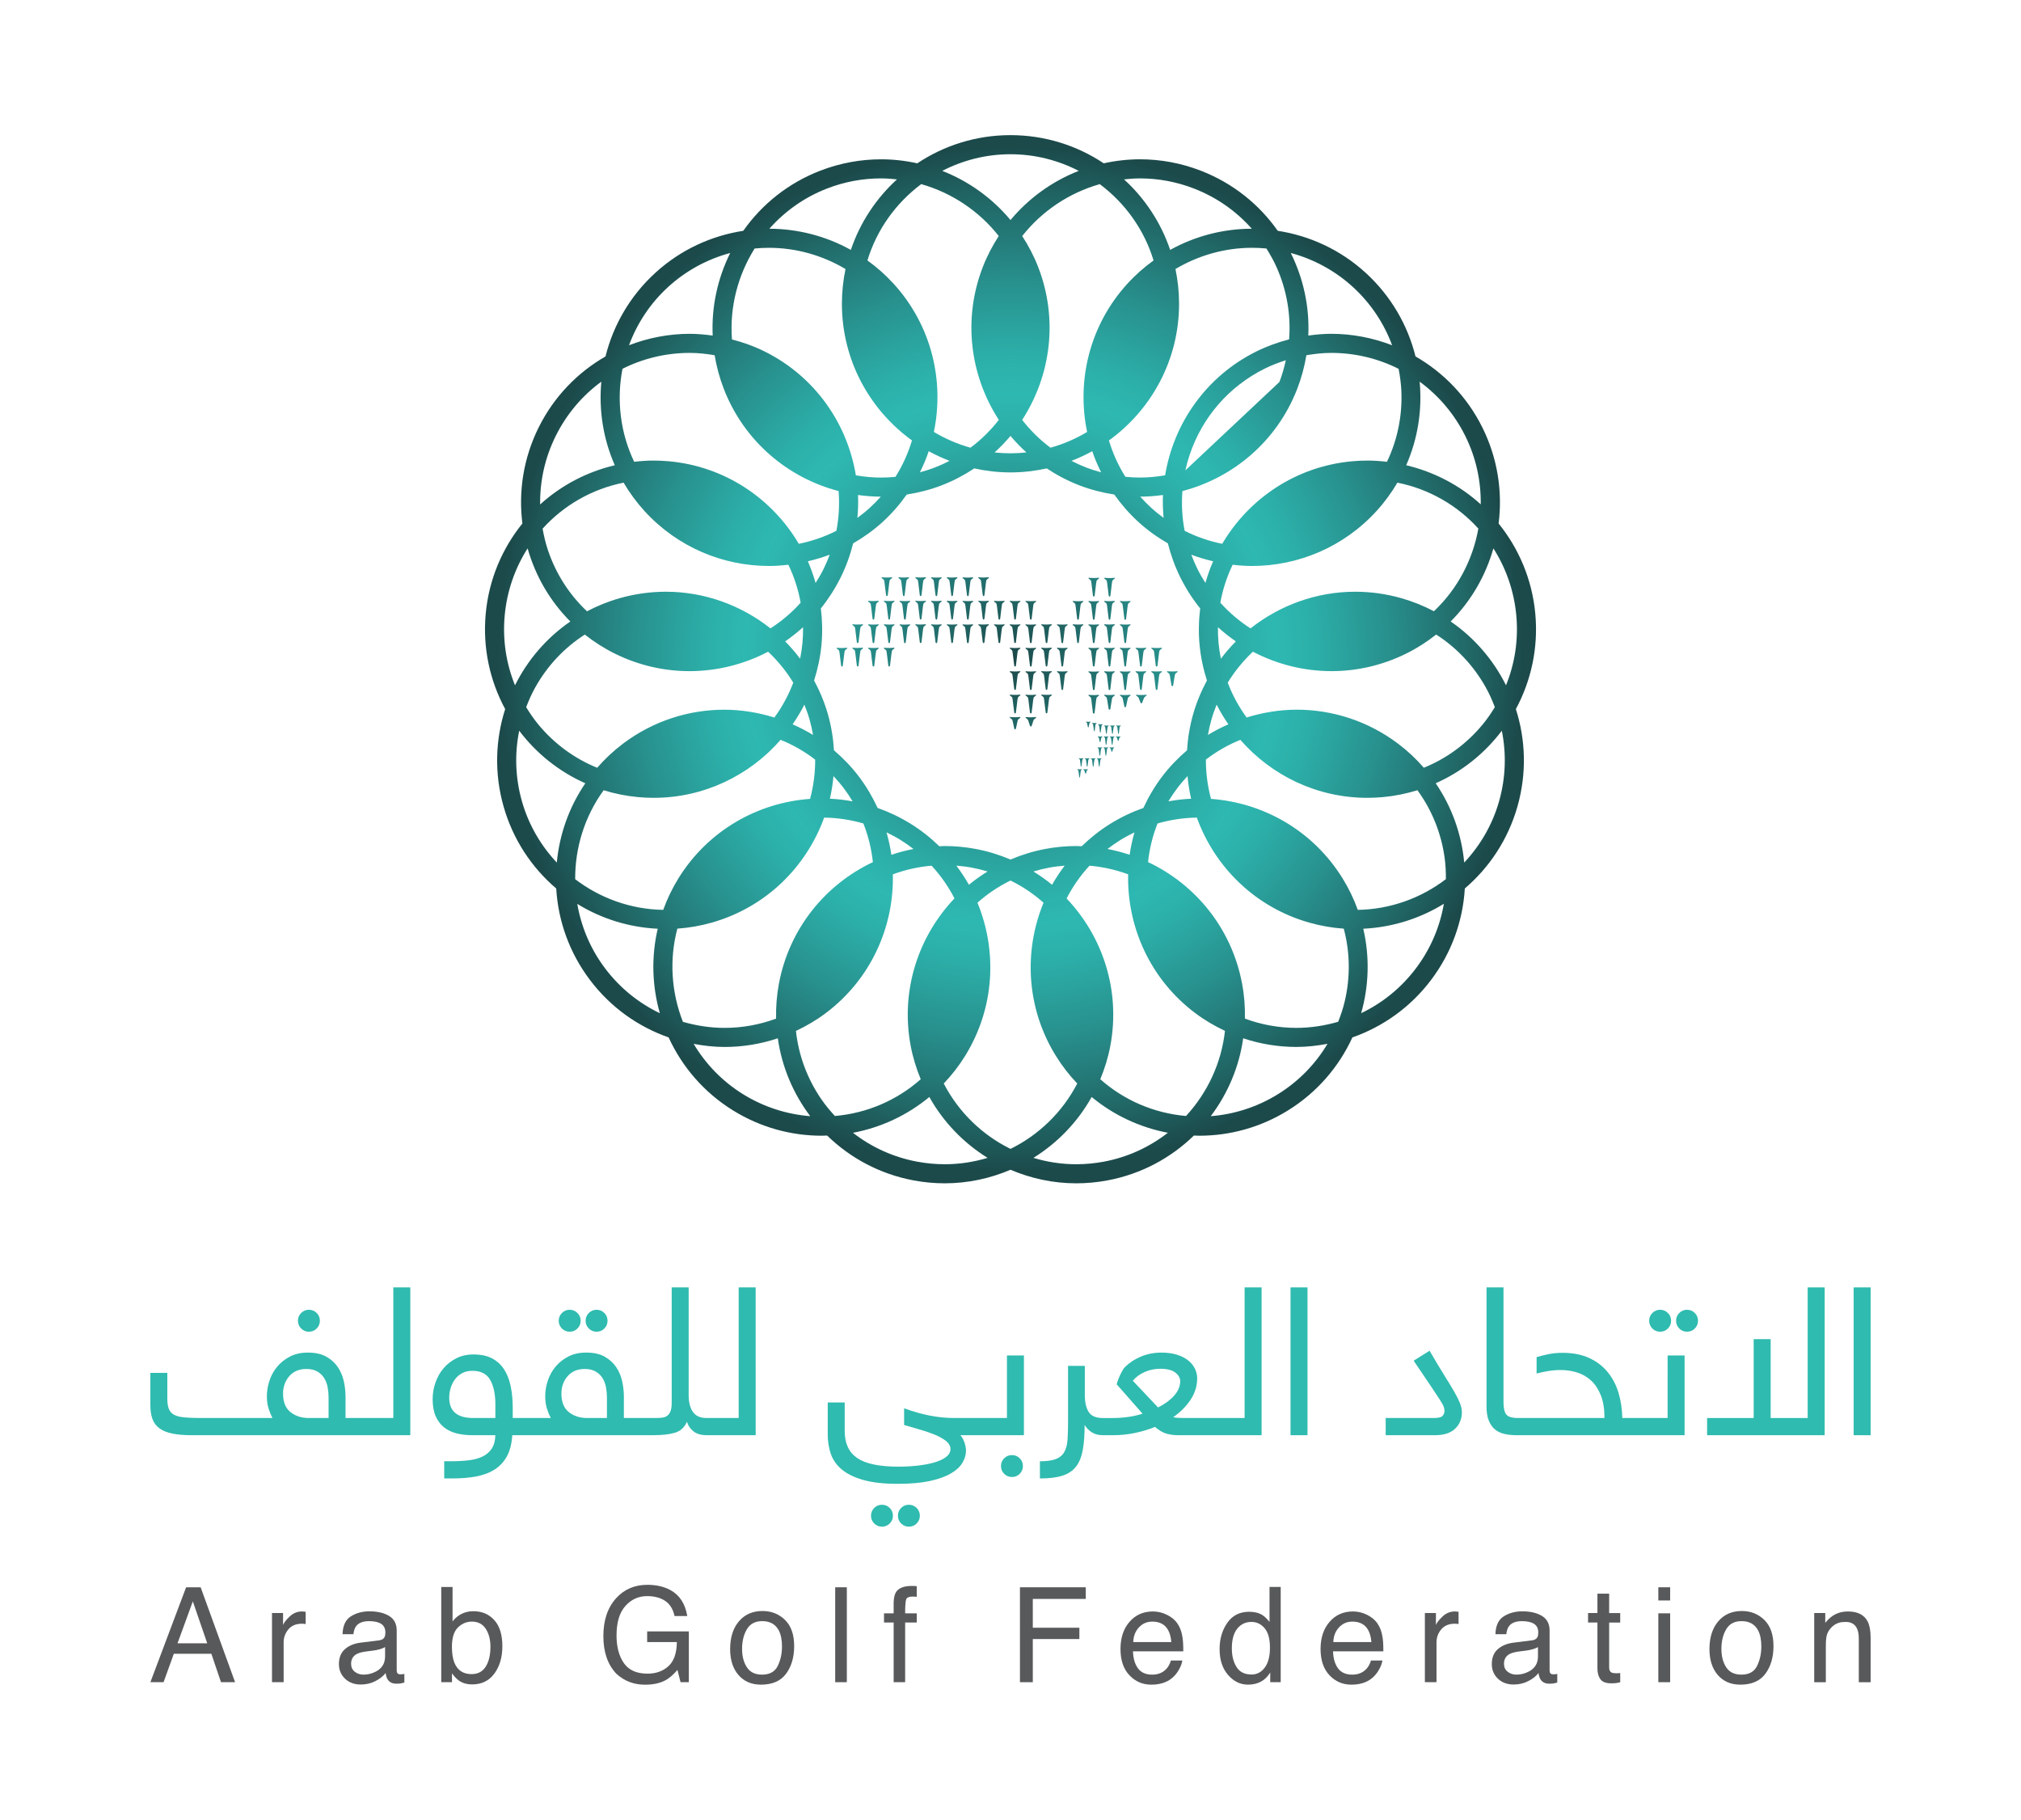
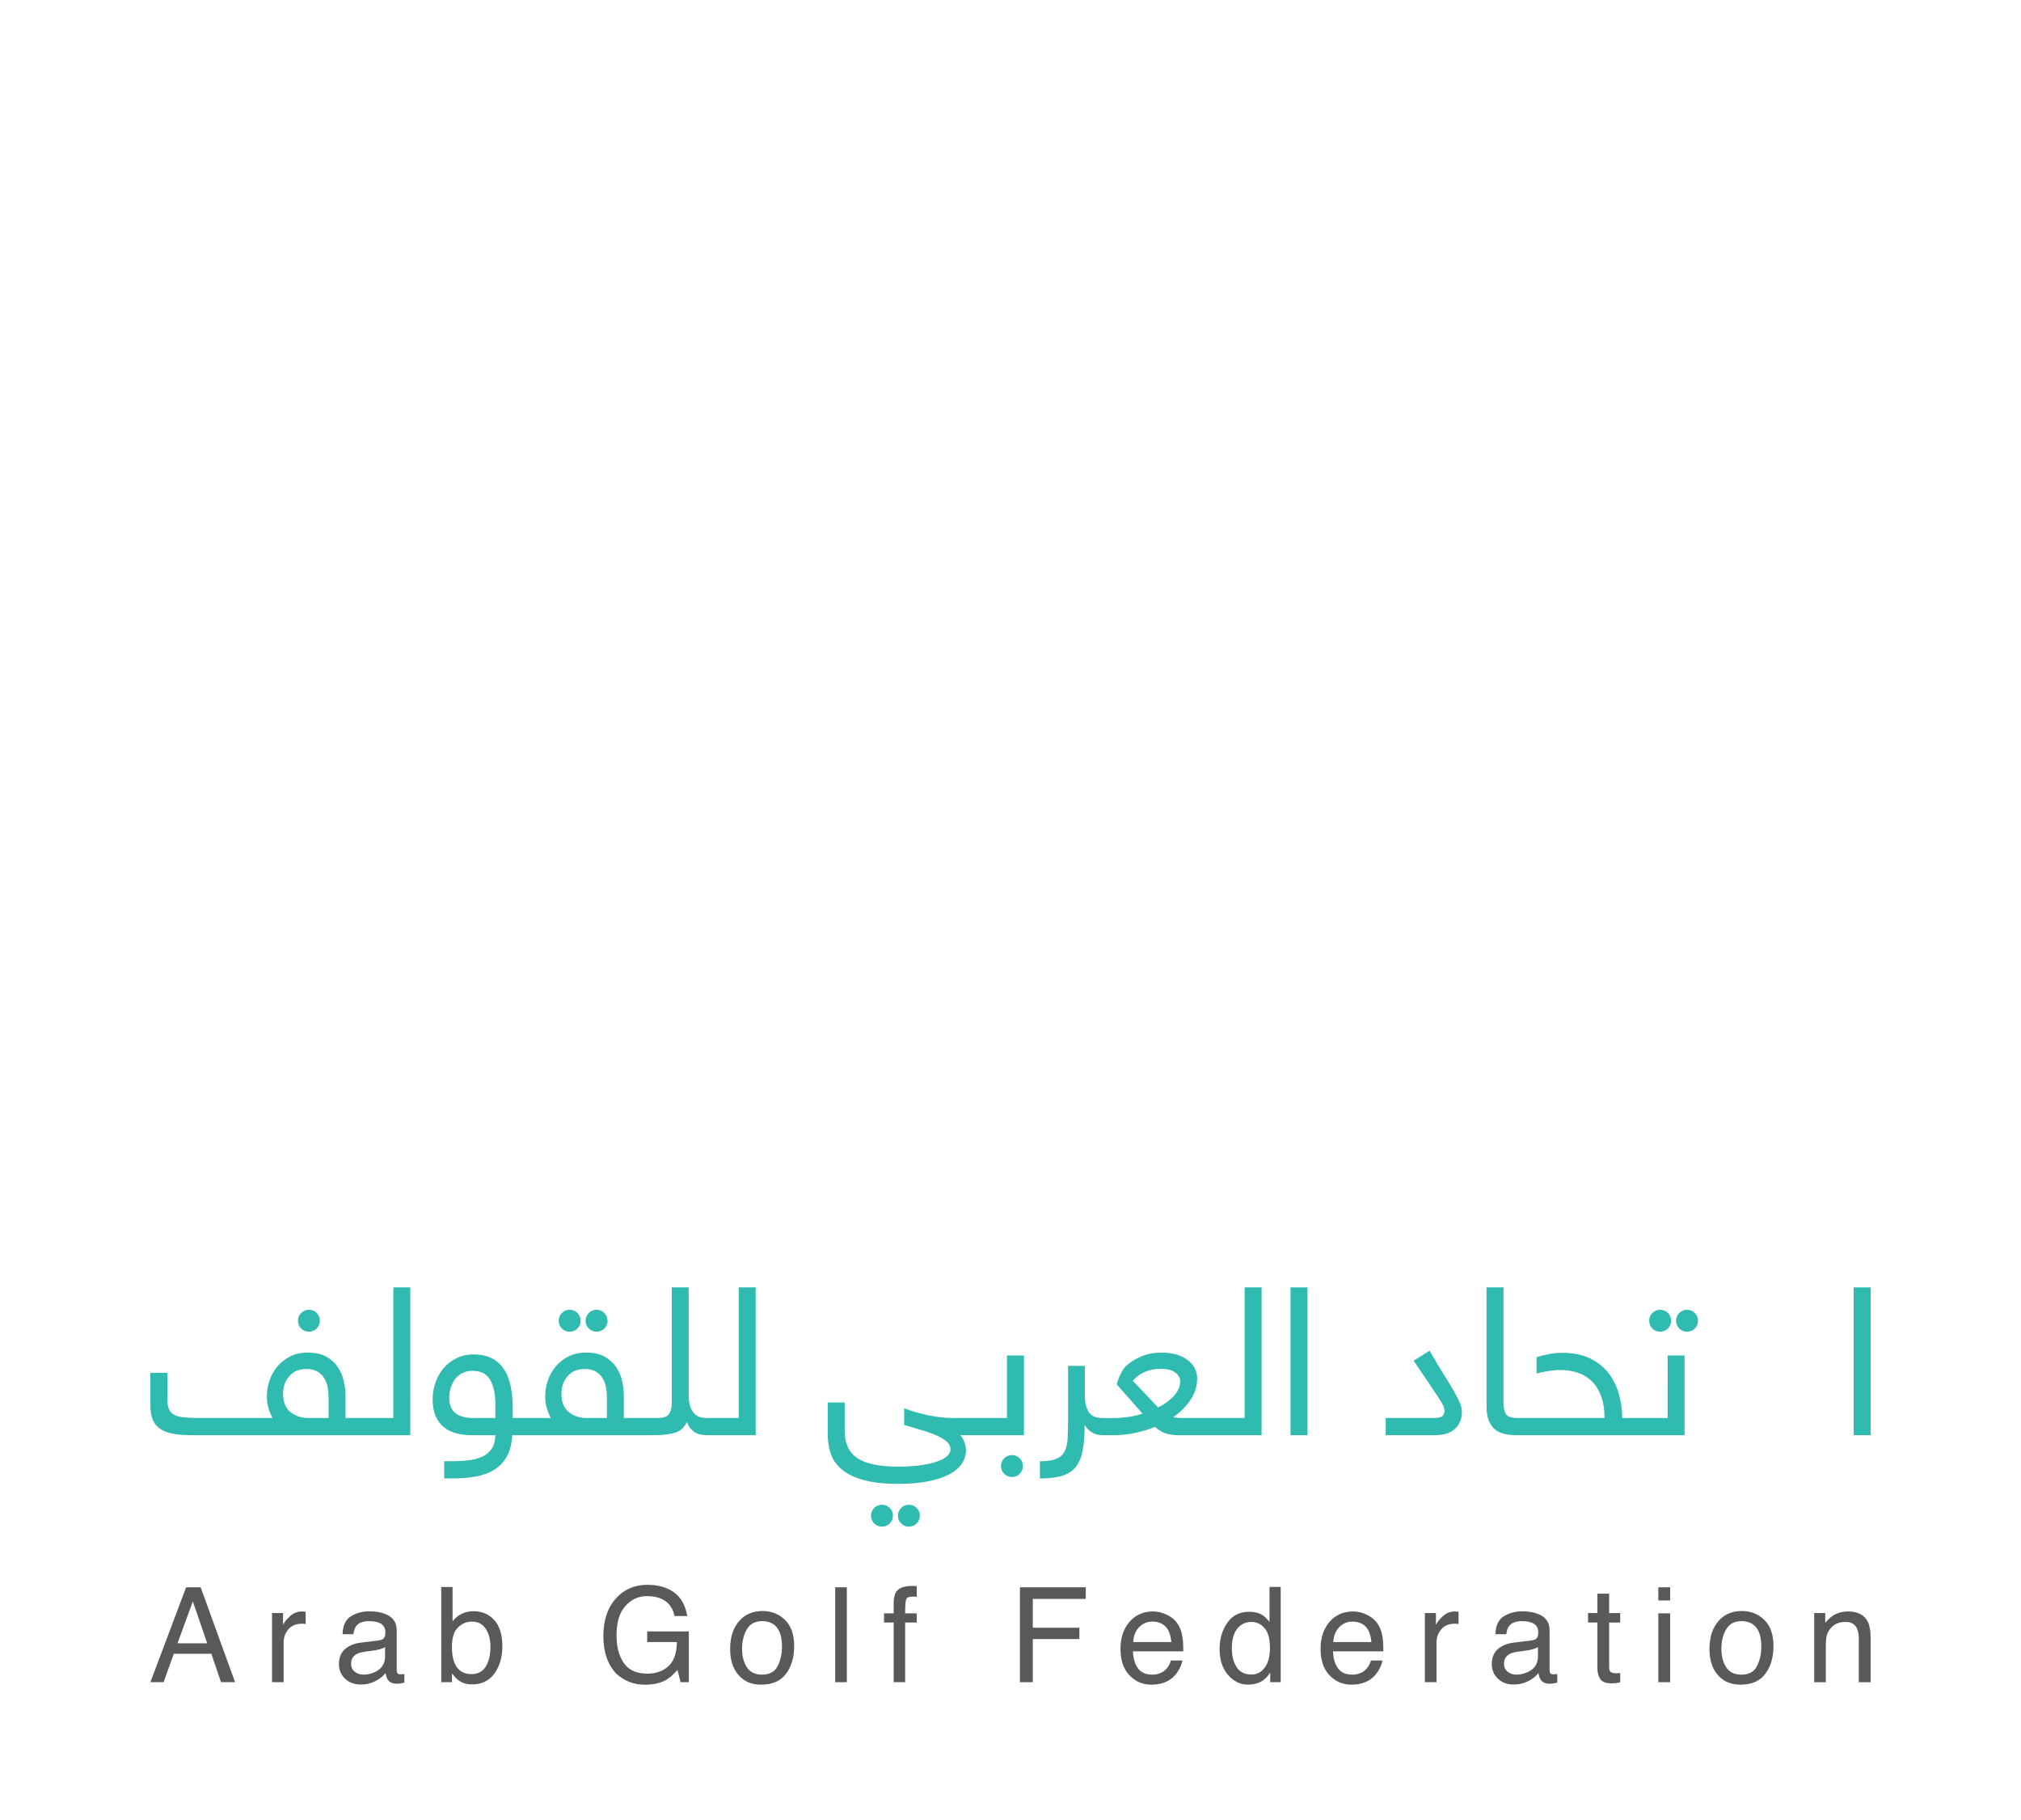
<svg xmlns="http://www.w3.org/2000/svg" version="1.1" id="Layer_1" x="0px" y="0px" viewBox="0 0 1505 1355" style="enable-background:new 0 0 1505 1355;" xml:space="preserve">
  <style type="text/css">
	.st0{fill:#2FBBAF;}
	.st1{fill:#58595B;}
	.st2{fill:url(#SVGID_1_);}
</style>
  <g>
    <g>
      <g>
        <path class="st0" d="M230.04,991.54c2.26,0,4.19-0.79,5.78-2.38c1.59-1.59,2.39-3.52,2.39-5.78s-0.8-4.19-2.39-5.78     c-1.59-1.59-3.52-2.4-5.78-2.4c-2.26,0-4.19,0.8-5.78,2.4c-1.6,1.59-2.39,3.52-2.39,5.78s0.79,4.19,2.39,5.78     C225.85,990.75,227.78,991.54,230.04,991.54z" />
        <path class="st0" d="M292.92,1055.8h-23.99h-0.06h-11.56v-15.88c0-3.69-0.41-7.48-1.24-11.33c-0.83-3.85-2.3-7.36-4.41-10.55     c-2.11-3.19-4.97-5.81-8.57-7.86c-3.61-2.06-8.24-3.09-13.91-3.09c-4.94,0-9.29,0.95-13.06,2.85c-3.76,1.91-6.92,4.38-9.5,7.4     c-2.58,3.04-4.53,6.5-5.87,10.41c-1.34,3.9-2.01,7.85-2.01,11.86c0,3.39,0.41,6.4,1.24,9.02c0.82,2.62,1.79,5,2.93,7.16h-53.48     c-4.93,0-8.99-0.15-12.18-0.46c-3.19-0.3-5.7-0.94-7.55-1.92c-1.85-0.98-3.16-2.42-3.93-4.31c-0.77-1.91-1.16-4.45-1.16-7.64     v-19.26h-12.64v23.89c0,4.11,0.51,7.58,1.54,10.4c1.02,2.83,2.75,5.14,5.16,6.94c2.41,1.81,5.6,3.11,9.56,3.94     c3.95,0.82,8.91,1.23,14.87,1.23h125.76h36.68V958.55h-12.64V1055.8z M244.68,1055.8h-14.79c-5.34,0-9.86-1.47-13.56-4.39     c-3.7-2.94-5.55-7.53-5.55-13.8c0-5.03,1.54-9.34,4.62-12.94c3.09-3.6,7.35-5.39,12.79-5.39c3.29,0,6.01,0.64,8.17,1.92     c2.16,1.29,3.85,2.93,5.09,4.94c1.23,1.99,2.08,4.26,2.54,6.77c0.46,2.52,0.7,5.02,0.7,7.48V1055.8z" />
        <path class="st0" d="M424.23,991.54c2.26,0,4.18-0.79,5.78-2.38c1.59-1.59,2.39-3.52,2.39-5.78s-0.8-4.19-2.39-5.78     c-1.6-1.59-3.52-2.4-5.78-2.4c-2.26,0-4.19,0.8-5.78,2.4c-1.59,1.59-2.38,3.52-2.38,5.78s0.79,4.19,2.38,5.78     C420.04,990.75,421.97,991.54,424.23,991.54z" />
        <path class="st0" d="M444.26,991.54c2.26,0,4.18-0.79,5.78-2.38c1.59-1.59,2.38-3.52,2.38-5.78s-0.8-4.19-2.38-5.78     c-1.6-1.59-3.52-2.4-5.78-2.4c-2.26,0-4.19,0.8-5.78,2.4c-1.59,1.59-2.39,3.52-2.39,5.78s0.8,4.19,2.39,5.78     C440.08,990.75,442,991.54,444.26,991.54z" />
        <path class="st0" d="M550.15,1055.8H526.1c-4.63,0-7.99-1.52-10.1-4.54c-2.11-3.04-3.16-7.17-3.16-12.42v-80.3h-12.64v86     c0,2.57-0.28,4.6-0.85,6.08c-0.57,1.49-1.34,2.62-2.31,3.4c-0.98,0.77-2.18,1.25-3.62,1.47c-1.44,0.2-3.09,0.3-4.94,0.3h-12.27     h-0.06h-11.56v-15.88c0-3.69-0.41-7.48-1.24-11.33c-0.83-3.85-2.3-7.36-4.41-10.55c-2.11-3.19-4.97-5.81-8.57-7.86     c-3.61-2.06-8.24-3.09-13.91-3.09c-4.94,0-9.29,0.95-13.06,2.85c-3.76,1.91-6.93,4.38-9.5,7.4c-2.58,3.04-4.53,6.5-5.88,10.41     c-1.34,3.9-2.01,7.85-2.01,11.86c0,3.39,0.41,6.4,1.24,9.02c0.82,2.62,1.79,5,2.93,7.16h-17.57h-0.01h-10.78v-7.24     c0-6.07-0.51-11.56-1.54-16.49c-1.03-4.93-2.7-9.14-5.01-12.64c-2.31-3.49-5.32-6.18-9.01-8.09c-3.7-1.89-8.22-2.85-13.56-2.85     c-4.83,0-9.12,0.95-12.87,2.85c-3.75,1.91-6.94,4.39-9.56,7.48c-2.62,3.09-4.62,6.62-6.01,10.64c-1.39,4-2.08,8.11-2.08,12.33     c0,5.03,0.75,9.24,2.23,12.64c1.49,3.39,3.54,6.13,6.16,8.24c2.62,2.11,5.71,3.62,9.25,4.54c3.54,0.93,7.42,1.39,11.63,1.39     h17.41c-0.1,4.11-1,7.45-2.7,10.02c-1.69,2.56-4.01,4.54-6.94,5.93c-2.93,1.38-6.39,2.31-10.4,2.77     c-4.01,0.46-8.43,0.69-13.26,0.69h-4.78v12.79h6.47c6.48,0,12.35-0.51,17.65-1.54c5.29-1.03,9.84-2.77,13.64-5.23     c3.8-2.47,6.8-5.76,9.02-9.87c2.21-4.11,3.52-9.29,3.93-15.57h11.09h0.01h83.53h10.94c6.37,0,11.58-0.61,15.64-1.84     c4.06-1.24,7.02-3.96,8.86-8.18c0.82,2.88,2.44,5.27,4.86,7.17c2.41,1.89,5.63,2.85,9.63,2.85h36.68V958.55h-12.64V1055.8z      M368.9,1055.8h-16.49c-5.86,0-10.3-1.23-13.33-3.7c-3.03-2.46-4.55-6.32-4.55-11.55c0-2.37,0.36-4.73,1.08-7.1     c0.71-2.36,1.77-4.49,3.16-6.4c1.39-1.89,3.16-3.44,5.32-4.62c2.16-1.18,4.72-1.78,7.7-1.78c6.27,0,10.69,2.27,13.26,6.79     c2.57,4.53,3.85,10.59,3.85,18.19V1055.8z M451.97,1055.8h-14.8c-5.34,0-9.86-1.47-13.56-4.39c-3.7-2.94-5.55-7.53-5.55-13.8     c0-5.03,1.54-9.34,4.62-12.94c3.09-3.6,7.35-5.39,12.79-5.39c3.29,0,6.01,0.64,8.17,1.92c2.16,1.29,3.85,2.93,5.09,4.94     c1.23,1.99,2.08,4.26,2.54,6.77c0.46,2.52,0.7,5.02,0.7,7.48V1055.8z" />
        <path class="st0" d="M676.83,1120.38c-2.26,0-4.19,0.79-5.78,2.38c-1.59,1.59-2.39,3.52-2.39,5.78s0.8,4.19,2.39,5.78     c1.59,1.59,3.52,2.38,5.78,2.38c2.26,0,4.18-0.79,5.78-2.38c1.59-1.59,2.39-3.52,2.39-5.78s-0.8-4.19-2.39-5.78     C681.01,1121.17,679.09,1120.38,676.83,1120.38z" />
        <path class="st0" d="M656.79,1120.38c-2.26,0-4.19,0.79-5.78,2.38c-1.59,1.59-2.39,3.52-2.39,5.78s0.8,4.19,2.39,5.78     c1.59,1.59,3.52,2.38,5.78,2.38c2.26,0,4.18-0.79,5.78-2.38c1.59-1.59,2.38-3.52,2.38-5.78s-0.8-4.19-2.38-5.78     C660.98,1121.17,659.05,1120.38,656.79,1120.38z" />
        <path class="st0" d="M749.88,1055.8h-23.89h-0.16h-15.41c-11.71,0-24.09-2.41-37.14-7.24v12.45c3.08,0.93,6.62,1.94,10.63,3.07     c4.01,1.13,7.78,2.37,11.33,3.76c3.54,1.38,6.52,2.99,8.94,4.83c2.41,1.84,3.62,3.94,3.62,6.3c0,2.14-1.03,4.04-3.08,5.67     c-2.05,1.64-4.85,3-8.38,4.08c-3.54,1.07-7.66,1.88-12.38,2.46c-4.72,0.55-9.7,0.84-14.92,0.84c-14.15,0-24.36-2.13-30.62-6.37     c-6.25-4.26-9.38-10.94-9.38-20.06v-21.36h-12.64v23.74c0,5.24,0.77,10.1,2.31,14.56c1.54,4.47,4.29,8.35,8.24,11.64     c3.96,3.29,9.3,5.88,16.03,7.78c6.73,1.91,15.28,2.86,25.66,2.86c9.35,0,17.24-0.7,23.66-2.08c6.42-1.39,11.63-3.24,15.64-5.56     c4.01-2.31,6.91-4.95,8.71-7.93c1.79-2.99,2.7-6.02,2.7-9.09c0-2.06-0.41-4.19-1.24-6.4c-0.82-2.22-1.8-3.94-2.93-5.17h10.64     h0.16h36.52v-59.34h-12.64V1055.8z" />
        <path class="st0" d="M753.58,1083.4c-2.26,0-4.19,0.79-5.78,2.38c-1.59,1.59-2.39,3.52-2.39,5.78s0.8,4.19,2.39,5.78     c1.59,1.59,3.52,2.38,5.78,2.38c2.26,0,4.18-0.79,5.78-2.38c1.59-1.59,2.39-3.52,2.39-5.78s-0.8-4.19-2.39-5.78     C757.76,1084.19,755.84,1083.4,753.58,1083.4z" />
        <path class="st0" d="M926.81,1055.8h-23.89h-0.15h-21.42c-3.19,0-5.76-0.2-7.71-0.61c5.44-3.8,9.78-8.16,13.03-13.11     c3.24-4.93,4.85-10.22,4.85-15.87c0-2.37-0.54-4.7-1.62-7.01c-1.08-2.32-2.73-4.36-4.94-6.17c-2.21-1.79-4.99-3.24-8.32-4.31     c-3.34-1.08-7.27-1.62-11.79-1.62c-5.45,0-10.5,0.98-15.18,2.94c-4.67,1.94-8.65,4.57-11.94,7.85c-0.62,0.61-1.21,1.42-1.77,2.4     c-0.56,0.98-1.13,2.06-1.69,3.24c-0.57,1.18-1.08,2.38-1.54,3.62c-0.46,1.23-0.85,2.41-1.15,3.54l19.26,21.89     c-3.5,1.13-7.14,1.96-10.94,2.47c-3.81,0.51-7.66,0.77-11.56,0.77h-6.93c-0.03,0-0.05,0.01-0.08,0.01     c-0.03,0-0.05-0.01-0.07-0.01c-5.14,0-8.65-1.52-10.55-4.54c-1.91-3.04-2.85-7.17-2.85-12.42v-21.87h-12.49v41.3     c0,5.34-0.13,9.88-0.38,13.63c-0.26,3.75-1.08,6.84-2.46,9.24c-1.39,2.42-3.49,4.16-6.32,5.24c-2.83,1.08-6.75,1.62-11.79,1.62     v12.79c6.89,0,12.49-0.69,16.8-2.08c4.31-1.38,7.68-3.65,10.1-6.77c2.41-3.14,4.08-7.25,5-12.33c0.93-5.09,1.39-11.34,1.39-18.73     c1.14,2.06,2.83,3.85,5.09,5.39c2.26,1.54,5.09,2.31,8.48,2.31c0.03,0,0.05-0.01,0.08-0.01c0.03,0,0.04,0.01,0.07,0.01h7.55     c5.44,0,10.79-0.54,16.03-1.62c5.24-1.08,10.27-2.6,15.1-4.55c2.98,2.57,5.83,4.24,8.55,5.02c2.72,0.77,5.58,1.15,8.55,1.15     h25.59h0.15h36.53V958.55h-12.64V1055.8z M862.39,1047.94l-18.8-19.88c2.16-2.67,5.05-4.83,8.7-6.47     c3.64-1.64,7.53-2.46,11.64-2.46c5.14,0,8.91,0.94,11.33,2.85c2.41,1.91,3.62,4.03,3.62,6.4c0,3.8-1.51,7.4-4.55,10.79     C871.3,1042.55,867.32,1045.48,862.39,1047.94z" />
        <rect x="961.02" y="958.55" class="st0" width="12.64" height="110.05" />
        <path class="st0" d="M1082.77,1035.93c-1.95-3.39-4.45-7.5-7.48-12.33c-3.03-4.83-6.6-10.79-10.71-17.89l-11.86,7.4     c5.24,7.71,9.38,13.82,12.4,18.35c3.03,4.52,5.34,8.01,6.94,10.47c1.59,2.47,2.6,4.26,3.01,5.39c0.41,1.13,0.61,2.22,0.61,3.24     c0,1.34-0.46,2.55-1.39,3.62c-0.93,1.08-3.14,1.62-6.63,1.62h-35.76v12.79h36.84c6.47,0,11.41-1.59,14.79-4.78     c3.39-3.19,5.09-7.24,5.09-12.18c0-2.26-0.49-4.59-1.46-7.01C1086.19,1042.22,1084.72,1039.31,1082.77,1035.93z" />
        <path class="st0" d="M1236.27,991.54c2.26,0,4.19-0.79,5.78-2.38c1.59-1.59,2.38-3.52,2.38-5.78s-0.79-4.19-2.38-5.78     c-1.59-1.59-3.52-2.4-5.78-2.4c-2.26,0-4.19,0.8-5.78,2.4c-1.59,1.59-2.38,3.52-2.38,5.78s0.79,4.19,2.38,5.78     C1232.08,990.75,1234.01,991.54,1236.27,991.54z" />
        <path class="st0" d="M1241.82,1055.8h-24.04c-0.03,0-0.05,0.01-0.08,0.01c-0.03,0-0.04-0.01-0.07-0.01h-9.55     c-0.11-6.56-1.03-12.77-2.78-18.66c-1.75-5.89-4.45-11.06-8.09-15.51c-3.65-4.47-8.25-7.96-13.8-10.52     c-5.54-2.56-12.17-3.85-19.88-3.85c-4.01,0-7.71,0.39-11.09,1.15c-3.39,0.75-6.11,1.44-8.17,2.04v12.22     c2.16-0.61,4.9-1.2,8.25-1.77c3.34-0.56,6.5-0.85,9.48-0.85c4.52,0,8.76,0.65,12.72,1.93c3.95,1.28,7.42,3.34,10.4,6.16     c2.98,2.83,5.34,6.51,7.09,11.02c1.75,4.53,2.62,10.07,2.62,16.64h-61.8h-2.47c-4.62,0-7.6-0.9-8.94-2.7     c-1.34-1.79-2-4.85-2-9.17v-85.39h-12.64v88.77c0,4.11,0.54,7.53,1.62,10.25c1.08,2.73,2.57,4.92,4.47,6.56     c1.9,1.64,4.21,2.8,6.94,3.46c2.72,0.68,5.73,1,9.02,1h4.01h84.61c0.03,0,0.05-0.01,0.08-0.01c0.03,0,0.04,0.01,0.07,0.01h36.68     v-59.34h-12.64V1055.8z" />
        <path class="st0" d="M1256.3,975.2c-2.26,0-4.19,0.8-5.78,2.4c-1.59,1.59-2.38,3.52-2.38,5.78s0.79,4.19,2.38,5.78     c1.59,1.59,3.52,2.38,5.78,2.38c2.26,0,4.19-0.79,5.78-2.38c1.59-1.59,2.4-3.52,2.4-5.78s-0.8-4.19-2.4-5.78     C1260.49,976,1258.56,975.2,1256.3,975.2z" />
-         <polygon class="st0" points="1346.15,1055.8 1318.57,1055.8 1318.57,997.08 1305.93,997.08 1305.93,1055.8 1271.25,1055.8      1271.25,1068.6 1358.8,1068.6 1358.8,958.55 1346.15,958.55    " />
        <rect x="1380.37" y="958.55" class="st0" width="12.64" height="110.05" />
      </g>
      <path class="st1" d="M138.59,1181.83l-26.6,70.67h9.81l7.65-21.17h27.95l7.17,21.17h10.49l-25.64-70.67H138.59z M132.19,1223.54    l11.4-31.22l10.73,31.22H132.19z" />
      <path class="st1" d="M224.83,1199.83c-3.43,0-6.46,1.24-9.09,3.73c-2.63,2.48-4.28,4.59-4.95,6.32v-8.9h-8.23v51.52h8.66v-29.63    c0-3.66,1.17-6.88,3.51-9.69c2.34-2.81,5.69-4.22,10.05-4.22c0.51,0,0.98,0.02,1.42,0.05c0.43,0.04,0.91,0.1,1.42,0.19v-9.14    c-0.93-0.1-1.59-0.16-1.97-0.19C225.26,1199.84,224.99,1199.83,224.83,1199.83z" />
      <path class="st1" d="M298.31,1246.63c-1.19,0-1.96-0.27-2.34-0.81c-0.37-0.55-0.55-1.27-0.55-2.17v-29.68    c0-4.88-1.87-8.48-5.62-10.78c-3.78-2.31-8.7-3.46-14.75-3.46c-5.22,0-9.81,1.25-13.77,3.74c-3.96,2.49-6.01,6.92-6.18,13.29h8.08    c0.32-2.68,1.01-4.7,2.06-6.04c1.89-2.45,5.09-3.68,9.6-3.68c3.9,0,6.91,0.67,9,2.01c2.09,1.33,3.14,3.48,3.14,6.45    c0,1.44-0.19,2.55-0.58,3.33c-0.67,1.41-2,2.24-3.99,2.49l-13.81,1.73c-4.84,0.6-8.76,2.23-11.74,4.85    c-2.98,2.62-4.47,6.32-4.47,11.1c0,4.36,1.51,7.98,4.55,10.88c3.03,2.9,6.93,4.35,11.71,4.35c3.98,0,7.62-0.85,10.92-2.55    c3.3-1.71,5.84-3.71,7.6-6.02c0.29,2.06,0.79,3.64,1.49,4.77c1.35,2.12,3.51,3.17,6.49,3.17c1.22,0,2.18-0.04,2.89-0.14    c0.7-0.1,1.73-0.33,3.08-0.72v-6.4c-0.55,0.1-1.06,0.17-1.54,0.22C299.13,1246.61,298.69,1246.63,298.31,1246.63z M286.76,1233.28    c0,5.32-2.41,9.15-7.22,11.48c-2.86,1.41-5.8,2.11-8.85,2.11c-2.5,0-4.67-0.72-6.49-2.15c-1.83-1.44-2.74-3.41-2.74-5.9    c0-3.3,1.34-5.69,4.01-7.2c1.58-0.9,3.94-1.56,7.08-1.98l5.23-0.66c1.6-0.19,3.23-0.52,4.9-0.97c1.66-0.45,3.02-1.01,4.08-1.69    V1233.28z" />
      <path class="st1" d="M352.42,1199.64c-3.09,0-5.96,0.65-8.6,1.94c-2.64,1.3-4.91,3.18-6.81,5.65v-25.64h-8.42v70.91h7.99v-6.59    c1.84,2.48,3.56,4.27,5.16,5.39c2.71,1.9,6.02,2.84,9.95,2.84c7.02,0,12.51-2.69,16.47-8.08c3.96-5.39,5.94-12.16,5.94-20.3    c0-8.6-2-15.1-6.01-19.5C364.09,1201.84,358.86,1199.64,352.42,1199.64z M361.71,1240.9c-2.34,3.73-5.85,5.58-10.55,5.58    c-6.24,0-10.5-2.83-12.79-8.51c-1.22-3.02-1.83-6.94-1.83-11.78c0-6.71,1.49-11.52,4.47-14.43c2.98-2.92,6.44-4.38,10.4-4.38    c4.54,0,7.97,1.78,10.31,5.34c2.33,3.55,3.5,8.05,3.5,13.47C365.21,1232.28,364.04,1237.19,361.71,1240.9z" />
      <path class="st1" d="M481.92,1222.62h22.13c-0.1,8.27-2.2,14.27-6.3,17.97c-4.1,3.7-9.28,5.55-15.53,5.55    c-8.17,0-14.06-2.64-17.68-7.92c-3.62-5.27-5.42-12.11-5.42-20.51c0-9.73,2.19-17.04,6.57-21.94c4.38-4.92,9.77-7.36,16.18-7.36    c5.4,0,9.87,1.18,13.43,3.53c3.55,2.36,5.89,6.12,7.02,11.28h9.48c-1.55-9.24-5.79-15.7-12.71-19.38    c-4.77-2.57-10.43-3.85-16.97-3.85c-9.54,0-17.32,3.33-23.33,10.01c-6.32,6.99-9.48,16.4-9.48,28.23c0,11.87,3.23,21.2,9.7,28    c5.93,5.42,13.01,8.13,21.25,8.13c6.37,0,11.62-1.18,15.76-3.55c2.46-1.38,5.28-3.85,8.47-7.42l2.31,9.1h6.16v-37.81h-31.03    V1222.62z" />
      <path class="st1" d="M567.84,1199.49c-7.36,0-13.22,2.56-17.58,7.69c-4.36,5.13-6.54,12.02-6.54,20.67    c0,8.07,2.07,14.51,6.21,19.3c4.14,4.78,9.73,7.18,16.77,7.18c8.44,0,14.66-2.71,18.68-8.13c4.01-5.41,6.02-12.27,6.02-20.57    c0-8.58-2.28-15.09-6.83-19.51C580.01,1201.7,574.43,1199.49,567.84,1199.49z M579.18,1240.36c-2.11,4.34-6,6.51-11.68,6.51    c-5.17,0-8.94-1.82-11.32-5.48c-2.38-3.65-3.57-8.21-3.57-13.69c0-5.7,1.19-10.57,3.57-14.61c2.38-4.04,6.18-6.06,11.41-6.06    c5.9,0,10.05,2.38,12.46,7.12c1.52,3.01,2.28,6.92,2.28,11.72C582.35,1231.19,581.29,1236.02,579.18,1240.36z" />
      <rect x="621.96" y="1181.83" class="st1" width="8.66" height="70.67" />
      <path class="st1" d="M679.05,1180.82c-5.77,0-9.67,1.48-11.69,4.43c-1.12,1.67-1.75,4.29-1.88,7.89v8.08h-7.17v6.83h7.17v44.45    h8.56v-44.45h8.66v-6.83h-8.66c0-5.58,0.26-9.05,0.78-10.42c0.52-1.36,2.11-2.05,4.77-2.05c0.36,0,0.74,0.01,1.15,0.03    c0.4,0.02,1.06,0.06,1.97,0.12v-7.89c-0.74-0.06-1.39-0.11-1.97-0.15C680.15,1180.84,679.59,1180.82,679.05,1180.82z" />
      <polygon class="st1" points="759.54,1252.5 769.11,1252.5 769.11,1220.37 803.79,1220.37 803.79,1211.95 769.11,1211.95     769.11,1190.49 808.56,1190.49 808.56,1181.83 759.54,1181.83   " />
      <path class="st1" d="M880.41,1218.15c-0.57-3.46-1.72-6.5-3.44-9.09c-1.78-2.73-4.38-4.95-7.79-6.66    c-3.41-1.71-6.93-2.57-10.57-2.57c-7.2,0-13.04,2.58-17.5,7.74c-4.47,5.16-6.7,11.89-6.7,20.16c0,8.4,2.21,14.93,6.64,19.6    c4.43,4.66,9.84,7,16.21,7c2.61,0,4.95-0.25,7.02-0.77c3.85-0.9,7.08-2.63,9.69-5.2c1.56-1.48,2.97-3.38,4.24-5.7    c1.27-2.33,2.02-4.43,2.24-6.32h-8.51c-0.63,2.29-1.68,4.3-3.18,6.04c-2.67,2.99-6.25,4.49-10.74,4.49    c-4.8,0-8.35-1.58-10.64-4.75c-2.29-3.17-3.52-7.37-3.67-12.61h37.47C881.18,1224.31,880.92,1220.52,880.41,1218.15z     M843.9,1222.62c0.16-4.43,1.57-8.07,4.25-10.94c2.67-2.87,5.98-4.3,9.92-4.3c5.5,0,9.43,2.08,11.78,6.25    c1.27,2.25,2.08,5.25,2.43,8.99H843.9z" />
      <path class="st1" d="M945.38,1207.61c-1.95-2.4-3.69-4.08-5.22-5.05c-2.65-1.67-5.94-2.5-9.87-2.5c-7.09,0-12.55,2.75-16.36,8.25    c-3.82,5.5-5.72,12-5.72,19.5c0,8.02,2.09,14.44,6.28,19.27c4.18,4.83,9.14,7.24,14.85,7.24c3.55,0,6.7-0.71,9.44-2.12    c2.75-1.41,5.13-3.7,7.14-6.88v7.17h7.79v-70.91h-8.32V1207.61z M941.86,1241.6c-2.57,3.45-5.85,5.18-9.84,5.18    c-5.14,0-8.87-1.86-11.2-5.58c-2.33-3.73-3.49-8.34-3.49-13.85c0-6.48,1.35-11.39,4.05-14.73c2.69-3.33,6.21-5,10.55-5    c3.89,0,7.16,1.57,9.81,4.7c2.65,3.12,3.97,7.94,3.97,14.46C945.71,1233.21,944.43,1238.16,941.86,1241.6z" />
      <path class="st1" d="M1029.4,1218.15c-0.58-3.46-1.72-6.5-3.45-9.09c-1.78-2.73-4.38-4.95-7.79-6.66    c-3.41-1.71-6.93-2.57-10.57-2.57c-7.2,0-13.03,2.58-17.49,7.74c-4.47,5.16-6.7,11.89-6.7,20.16c0,8.4,2.21,14.93,6.64,19.6    c4.43,4.66,9.84,7,16.21,7c2.62,0,4.95-0.25,7.02-0.77c3.85-0.9,7.08-2.63,9.69-5.2c1.56-1.48,2.96-3.38,4.23-5.7    s2.01-4.43,2.24-6.32h-8.52c-0.62,2.29-1.68,4.3-3.17,6.04c-2.67,2.99-6.25,4.49-10.74,4.49c-4.8,0-8.35-1.58-10.64-4.75    c-2.29-3.17-3.52-7.37-3.67-12.61h37.47C1030.17,1224.31,1029.91,1220.52,1029.4,1218.15z M992.89,1222.62    c0.16-4.43,1.57-8.07,4.25-10.94c2.67-2.87,5.98-4.3,9.92-4.3c5.49,0,9.43,2.08,11.78,6.25c1.27,2.25,2.08,5.25,2.43,8.99H992.89z    " />
      <path class="st1" d="M1083.35,1199.83c-3.43,0-6.46,1.24-9.1,3.73c-2.62,2.48-4.28,4.59-4.95,6.32v-8.9h-8.22v51.52h8.66v-29.63    c0-3.66,1.16-6.88,3.51-9.69c2.34-2.81,5.69-4.22,10.05-4.22c0.52,0,0.99,0.02,1.43,0.05c0.43,0.04,0.9,0.1,1.42,0.19v-9.14    c-0.93-0.1-1.58-0.16-1.97-0.19C1083.79,1199.84,1083.51,1199.83,1083.35,1199.83z" />
      <path class="st1" d="M1156.84,1246.63c-1.19,0-1.97-0.27-2.34-0.81c-0.37-0.55-0.55-1.27-0.55-2.17v-29.68    c0-4.88-1.87-8.48-5.62-10.78c-3.78-2.31-8.69-3.46-14.75-3.46c-5.22,0-9.81,1.25-13.77,3.74c-3.95,2.49-6.02,6.92-6.18,13.29    h8.08c0.32-2.68,1.01-4.7,2.06-6.04c1.89-2.45,5.09-3.68,9.6-3.68c3.9,0,6.9,0.67,9,2.01c2.1,1.33,3.15,3.48,3.15,6.45    c0,1.44-0.19,2.55-0.58,3.33c-0.67,1.41-2.01,2.24-4,2.49l-13.81,1.73c-4.84,0.6-8.75,2.23-11.74,4.85    c-2.97,2.62-4.47,6.32-4.47,11.1c0,4.36,1.51,7.98,4.55,10.88c3.03,2.9,6.94,4.35,11.71,4.35c3.98,0,7.62-0.85,10.92-2.55    c3.31-1.71,5.84-3.71,7.61-6.02c0.28,2.06,0.78,3.64,1.49,4.77c1.35,2.12,3.52,3.17,6.49,3.17c1.22,0,2.19-0.04,2.89-0.14    c0.71-0.1,1.73-0.33,3.08-0.72v-6.4c-0.54,0.1-1.05,0.17-1.54,0.22C1157.66,1246.61,1157.23,1246.63,1156.84,1246.63z     M1145.3,1233.28c0,5.32-2.41,9.15-7.22,11.48c-2.85,1.41-5.81,2.11-8.85,2.11c-2.5,0-4.66-0.72-6.5-2.15    c-1.82-1.44-2.74-3.41-2.74-5.9c0-3.3,1.34-5.69,4.01-7.2c1.58-0.9,3.94-1.56,7.08-1.98l5.24-0.66c1.6-0.19,3.23-0.52,4.89-0.97    c1.67-0.45,3.03-1.01,4.08-1.69V1233.28z" />
      <path class="st1" d="M1198.33,1186.6h-8.76v14.39h-6.98v7.07h6.98v34.11c0,3.3,0.72,5.98,2.17,8.06c1.43,2.06,4.18,3.11,8.22,3.11    c1.25,0,2.41-0.07,3.49-0.19c1.08-0.13,2.11-0.34,3.1-0.63v-6.87c-0.65,0.08-1.21,0.13-1.69,0.16c-0.48,0.02-0.93,0.03-1.35,0.03    c-1.57,0-2.69-0.18-3.37-0.53c-1.22-0.61-1.83-1.81-1.83-3.61v-33.62h8.23v-7.07h-8.23V1186.6z" />
      <rect x="1234.93" y="1181.83" class="st1" width="8.8" height="9.81" />
      <rect x="1234.93" y="1201.22" class="st1" width="8.8" height="51.28" />
      <path class="st1" d="M1297.12,1199.49c-7.36,0-13.22,2.56-17.57,7.69c-4.36,5.13-6.55,12.02-6.55,20.67    c0,8.07,2.07,14.51,6.21,19.3c4.15,4.78,9.73,7.18,16.77,7.18c8.44,0,14.67-2.71,18.68-8.13c4.01-5.41,6.02-12.27,6.02-20.57    c0-8.58-2.27-15.09-6.83-19.51C1309.29,1201.7,1303.72,1199.49,1297.12,1199.49z M1308.47,1240.36c-2.11,4.34-6,6.51-11.68,6.51    c-5.17,0-8.94-1.82-11.32-5.48c-2.38-3.65-3.57-8.21-3.57-13.69c0-5.7,1.19-10.57,3.57-14.61c2.38-4.04,6.18-6.06,11.41-6.06    c5.9,0,10.05,2.38,12.46,7.12c1.52,3.01,2.28,6.92,2.28,11.72C1311.64,1231.19,1310.58,1236.02,1308.47,1240.36z" />
      <path class="st1" d="M1390.9,1207.47c-2.57-5.1-7.5-7.64-14.82-7.64c-3.34,0-6.37,0.66-9.1,1.97c-2.73,1.31-5.31,3.48-7.75,6.5    v-7.31h-8.22v51.52h8.66v-26.99c0-3.36,0.22-5.96,0.65-7.77c0.44-1.81,1.37-3.57,2.82-5.27c1.79-2.12,3.88-3.52,6.25-4.23    c1.31-0.42,3-0.63,5.05-0.63c4.04,0,6.84,1.61,8.38,4.81c0.93,1.92,1.39,4.46,1.39,7.61v32.47h8.81v-33.04    C1393.01,1214.26,1392.3,1210.26,1390.9,1207.47z" />
    </g>
    <radialGradient id="SVGID_1_" cx="752.5" cy="490.846" r="390.782" gradientUnits="userSpaceOnUse">
      <stop offset="6.908340e-04" style="stop-color:#1C4748" />
      <stop offset="0.029" style="stop-color:#1D4F4F" />
      <stop offset="0.252" style="stop-color:#268784" />
      <stop offset="0.418" style="stop-color:#2CABA5" />
      <stop offset="0.506" style="stop-color:#2EB8B2" />
      <stop offset="0.583" style="stop-color:#2CAEA8" />
      <stop offset="0.716" style="stop-color:#28918E" />
      <stop offset="0.889" style="stop-color:#206463" />
      <stop offset="0.98" style="stop-color:#1C494A" />
    </radialGradient>
-     <path class="st2" d="M1143.3,456.89c-2.37-25.56-12.32-48.54-27.31-67.12c3-23.74-0.7-48.58-12.16-71.61   c-11.45-22.99-29.02-40.87-49.73-52.78c-5.78-23.2-18.2-45.01-37.19-62.33c-18.97-17.29-41.8-27.57-65.4-31.2   c-13.77-19.57-33.25-35.44-57.23-44.73c-14.91-5.78-30.24-8.51-45.32-8.51c-9.15,0-18.21,1.04-27.02,2.99   c-19.89-13.23-43.75-20.98-69.43-20.98c-25.68,0-49.54,7.74-69.43,20.98c-8.81-1.95-17.87-2.99-27.02-2.98   c-15.08,0-30.42,2.74-45.33,8.51c-23.99,9.29-43.46,25.17-57.23,44.73c-23.6,3.63-46.43,13.91-65.4,31.2   c-18.99,17.32-31.42,39.13-37.19,62.33c-20.71,11.91-38.28,29.79-49.73,52.77c-11.47,23.03-15.17,47.88-12.16,71.61   c-15,18.58-24.94,41.56-27.31,67.12c-2.37,25.58,3.14,50.05,14.49,71.08c-7.29,22.76-8.21,47.83-1.18,72.54   c7.03,24.71,21.02,45.52,39.19,61.03c1.42,23.86,9.62,47.58,25.1,68.08c15.49,20.51,36.05,34.91,58.61,42.8   c9.94,21.71,26.15,40.85,47.98,54.37c20.59,12.75,43.42,18.82,65.97,18.82c1.37,0,2.73-0.08,4.09-0.13   c17.13,16.68,39.17,28.69,64.43,33.41c7.8,1.46,15.56,2.16,23.21,2.16c17.14,0,33.7-3.62,48.91-10.1   c15.21,6.48,31.76,10.1,48.91,10.1c7.65,0,15.42-0.7,23.21-2.16c25.26-4.72,47.3-16.73,64.43-33.41c1.36,0.04,2.73,0.13,4.09,0.13   c22.55,0,45.39-6.08,65.97-18.82c21.83-13.52,38.03-32.65,47.98-54.37c22.56-7.9,43.13-22.3,58.61-42.8   c15.49-20.51,23.69-44.22,25.11-68.09c18.17-15.51,32.16-36.33,39.19-61.03c7.03-24.71,6.11-49.78-1.18-72.54   C1140.16,506.94,1145.68,482.47,1143.3,456.89z M1057.19,284.18c14.06,10.3,25.78,23.97,33.92,40.32   c8.16,16.39,11.8,33.85,11.56,51.01c-15.54-14.1-34.62-24.17-55.5-29.11C1055.87,326.63,1059.15,305.2,1057.19,284.18z    M883.96,558.65c-6.75,5.79-13.06,12.27-18.64,19.65c-5.57,7.38-10.14,15.2-13.85,23.27c-8.41,2.96-16.65,6.85-24.54,11.74   c-7.9,4.89-15.01,10.56-21.41,16.78c-1.27-0.04-2.53-0.17-3.81-0.17c0,0-0.01,0-0.01,0c-7.65,0-15.42,0.7-23.21,2.16   c-9.12,1.7-17.78,4.42-25.98,7.89c-8.2-3.47-16.86-6.19-25.98-7.89c-7.8-1.46-15.56-2.16-23.21-2.16c-1.29,0-2.55,0.13-3.83,0.17   c-6.4-6.22-13.51-11.89-21.41-16.78c-7.9-4.89-16.13-8.78-24.54-11.74c-3.72-8.07-8.28-15.88-13.85-23.26   c-5.58-7.39-11.89-13.87-18.64-19.66c-0.54-8.92-1.97-17.91-4.52-26.85c-2.54-8.93-6.07-17.29-10.29-25.14   c2.7-8.49,4.64-17.35,5.5-26.59c0.85-9.2,0.62-18.24-0.47-27.05c5.6-6.95,10.54-14.6,14.69-22.92c4.14-8.32,7.2-16.88,9.37-25.53   c7.71-4.45,15.1-9.69,21.94-15.93c6.87-6.26,12.81-13.14,17.96-20.43c8.79-1.37,17.57-3.58,26.21-6.92   c8.65-3.35,16.66-7.61,24.09-12.53c8.7,1.91,17.71,2.98,26.99,2.98s18.29-1.08,26.99-2.98c7.43,4.92,15.44,9.18,24.09,12.53   c8.64,3.35,17.42,5.56,26.21,6.92c5.15,7.29,11.09,14.17,17.96,20.43c6.85,6.24,14.24,11.48,21.94,15.93   c2.17,8.65,5.23,17.22,9.37,25.53c4.14,8.32,9.09,15.97,14.69,22.92c-1.09,8.81-1.32,17.85-0.47,27.05   c0.86,9.24,2.79,18.1,5.5,26.59c-4.22,7.85-7.75,16.21-10.29,25.14C885.94,540.74,884.51,549.73,883.96,558.65z M887.01,594.69   c-5.65,0.27-11.3,0.92-16.92,1.96c2.02-3.34,4.19-6.61,6.58-9.77c2.4-3.18,4.99-6.16,7.66-9.02   C884.86,583.54,885.71,589.17,887.01,594.69z M844.81,619.76c-1.56,5.51-2.8,11.07-3.59,16.69c-5.36-1.79-10.85-3.28-16.47-4.33   c3.07-2.38,6.28-4.63,9.65-6.72C837.78,623.31,841.27,621.47,844.81,619.76z M792.83,644.54c-3.44,4.57-6.6,9.3-9.36,14.24   c-4.37-3.62-9.04-6.89-13.9-9.91c3.77-1.12,7.61-2.09,11.53-2.82C784.98,645.32,788.9,644.86,792.83,644.54z M735.43,648.87   c-4.87,3.02-9.54,6.29-13.9,9.91c-2.76-4.94-5.92-9.67-9.36-14.24c3.93,0.31,7.86,0.78,11.74,1.51   C727.83,646.78,731.67,647.75,735.43,648.87z M680.24,632.12c-5.61,1.06-11.1,2.54-16.46,4.33c-0.78-5.62-2.03-11.18-3.59-16.69   c3.54,1.71,7.03,3.54,10.4,5.63C673.95,627.47,677.16,629.74,680.24,632.12z M634.92,596.65c-5.62-1.04-11.27-1.69-16.92-1.96   c1.29-5.51,2.14-11.14,2.68-16.84c2.68,2.87,5.26,5.85,7.66,9.03C630.73,590.04,632.91,593.31,634.92,596.65z M573.75,467.87   c-21.89-17.34-49.27-27.29-77.91-27.29c0,0-0.01,0-0.01,0c-11.37,0-22.94,1.56-34.42,4.82c-8.59,2.44-16.68,5.75-24.28,9.75   c-13.2-12.42-23.21-27.97-29.13-45.64c-1.75-5.23-2.98-10.55-3.94-15.88c15.64-17.31,36.62-29.51,60.33-34.26   c4.35,7.4,9.49,14.47,15.5,21.06c24.77,27.17,58.74,40.97,92.82,40.97c4.8,0,9.59-0.37,14.36-0.92c4.32,8.99,7.41,18.47,9.16,28.27   C589.59,456.15,582.02,462.55,573.75,467.87z M598.02,466.99c0.04,3.9-0.08,7.82-0.45,11.76c-0.37,3.97-0.98,7.86-1.74,11.69   c-3.45-4.56-7.15-8.88-11.15-12.89C589.34,474.36,593.79,470.83,598.02,466.99z M457.59,486.52c17.98,8.95,37.06,13.19,55.87,13.19   c20.45,0,40.56-5.04,58.53-14.47c7.2,6.77,13.52,14.49,18.74,23.03c-3.54,9.36-8.3,18.06-14.05,25.97   c-12.09-3.74-24.64-5.82-37.28-5.82c0,0-0.01,0-0.01,0c-26.35,0-52.92,8.27-75.56,25.37c-7.12,5.38-13.48,11.39-19.12,17.86   c-16.79-6.81-31.75-17.7-43.66-32.03c-3.45-4.15-6.45-8.56-9.22-13.08c1.9-4.95,4.03-9.84,6.66-14.55   c9.07-16.28,21.77-29.73,37.02-39.51C442.25,477.8,449.6,482.54,457.59,486.52z M598.99,524.66c1.45,3.59,2.78,7.25,3.86,11.03   c1.09,3.82,1.93,7.67,2.61,11.53c-4.9-3.02-9.99-5.61-15.21-7.91C593.45,534.63,596.43,529.78,598.99,524.66z M601.59,417.91   c5.51-1.3,10.96-2.88,16.29-4.93c-1.36,3.64-2.9,7.24-4.65,10.78c-1.78,3.57-3.77,6.96-5.88,10.27   C605.76,428.51,603.88,423.11,601.59,417.91z M638.95,368.56c5.59,0.77,11.25,1.22,16.95,1.22c-2.57,2.89-5.3,5.68-8.22,8.34   c-2.93,2.68-6.02,5.13-9.19,7.45C639.01,379.89,639.21,374.21,638.95,368.56z M685.03,351.66c2.54-5.12,4.78-10.35,6.59-15.72   c4.96,2.76,10.15,5.12,15.49,7.19c-3.5,1.8-7.09,3.45-10.81,4.89C692.58,349.46,688.82,350.63,685.03,351.66z M740.65,336.87   c4.23-3.87,8.22-7.94,11.85-12.31c3.63,4.36,7.62,8.44,11.85,12.3c-3.9,0.41-7.85,0.65-11.85,0.65   C748.49,337.52,744.54,337.28,740.65,336.87z M797.9,343.13c5.34-2.08,10.53-4.43,15.49-7.19c1.8,5.37,4.04,10.6,6.59,15.72   c-3.79-1.03-7.56-2.2-11.27-3.64C804.99,346.58,801.39,344.93,797.9,343.13z M866.51,385.58c-3.17-2.33-6.26-4.78-9.19-7.46   c-2.91-2.65-5.63-5.45-8.22-8.34c5.7-0.01,11.35-0.45,16.94-1.23C865.79,374.2,865.99,379.89,866.51,385.58z M897.66,434.02   c-2.1-3.31-4.1-6.7-5.88-10.27c-1.76-3.53-3.29-7.13-4.65-10.77c5.33,2.05,10.78,3.63,16.28,4.93   C901.11,423.11,899.23,428.5,897.66,434.02z M902.15,535.68c1.08-3.78,2.41-7.44,3.86-11.03c2.56,5.12,5.54,9.97,8.74,14.65   c-5.21,2.3-10.32,4.89-15.22,7.91C900.2,543.37,901.06,539.52,902.15,535.68z M906.98,466.99c4.23,3.84,8.68,7.37,13.34,10.57   c-4,4.01-7.7,8.33-11.15,12.89c-0.76-3.83-1.37-7.72-1.74-11.7C907.06,474.81,906.94,470.89,906.98,466.99z M914.27,508.26   c5.23-8.53,11.54-16.26,18.75-23.03c17.97,9.43,38.07,14.47,58.53,14.47c18.8,0,37.89-4.24,55.87-13.19   c7.99-3.98,15.34-8.72,22.07-14.05c15.26,9.78,27.96,23.23,37.03,39.51c2.63,4.71,4.76,9.6,6.66,14.55   c-2.78,4.52-5.77,8.93-9.22,13.08c-11.91,14.34-26.86,25.22-43.66,32.03c-5.63-6.47-11.99-12.48-19.11-17.86   c-22.65-17.1-49.22-25.37-75.56-25.37c-12.65,0-25.2,2.08-37.29,5.82C922.56,526.32,917.8,517.62,914.27,508.26z M1067.81,455.11   c-7.57-3.99-15.65-7.28-24.21-9.71c-11.48-3.27-23.05-4.82-34.42-4.82c-28.64,0-56.03,9.95-77.92,27.3   c-8.27-5.31-15.84-11.72-22.49-19.12c1.75-9.81,4.84-19.28,9.16-28.27c4.78,0.55,9.57,0.92,14.36,0.92   c34.08,0,68.05-13.8,92.82-40.97c6.01-6.59,11.16-13.67,15.5-21.07c23.69,4.74,44.66,16.92,60.29,34.21   C1096.74,416.8,1085.37,438.53,1067.81,455.11z M1043.55,290.7c0.86,18.63-2.87,36.78-10.71,53.14c-4.74-0.55-9.53-0.92-14.39-0.92   c0,0-0.01,0-0.01,0c-3.88,0-7.8,0.18-11.73,0.54c-41.78,3.87-76.76,27.86-96.55,61.44c-9.73-1.97-19.14-5.2-27.98-9.67   c-1.9-9.75-2.43-19.68-1.66-29.6c37.7-9.85,70.33-36.97,85.48-76.08c3.2-8.26,5.44-16.65,6.83-25.06   c6.09-1.03,12.25-1.73,18.53-1.73c17.86,0,34.93,4.21,50.16,11.86C1042.52,279.89,1043.29,285.24,1043.55,290.7z M882.73,350.2   c0.85-3.84,1.88-7.67,3.15-11.46c9.45-28.2,29.32-51.03,55.94-64.28c5.11-2.55,10.38-4.53,15.71-6.25   c-1.22,5.46-2.73,10.89-4.78,16.21L882.73,350.2z M1007.34,213.56c13.34,12.16,23.26,27.06,29.35,43.52   c-14.39-5.56-29.76-8.54-45.34-8.54c-5.68,0-11.38,0.52-17.08,1.31c0.97-21.51-3.68-42.63-13.06-61.49   C978.23,192.93,994.06,201.46,1007.34,213.56z M932.36,184.5L932.36,184.5L932.36,184.5c3.61,0,7.19,0.19,10.74,0.53   c2.83,4.53,5.47,9.22,7.67,14.19c7.54,17.08,10.61,35.37,9.2,53.48c-8.3,2.16-16.52,5.06-24.49,9.03   c-37.55,18.7-61.51,53.7-67.83,92.16c-6.14,1.07-12.4,1.68-18.76,1.68c-3.62,0-7.23-0.2-10.82-0.55   c-5.31-8.43-9.41-17.51-12.27-27.07c31.59-22.8,52.23-59.84,52.23-101.78c0-8.87-0.95-17.51-2.69-25.86   C892.45,190.13,912.12,184.51,932.36,184.5L932.36,184.5z M848.96,132.83c13.73,0,27.25,2.54,40.18,7.55   c16.81,6.51,31.42,16.8,43.04,29.92c-21.03,0.03-41.99,5.34-60.79,15.77c-6.87-20.36-18.82-38.33-34.34-52.51   C840.99,133.13,844.95,132.83,848.96,132.83z M859.03,193.93c-6.94,5-13.5,10.76-19.49,17.33   c-28.24,30.98-37.94,72.22-29.98,110.34c-8.44,5.07-17.58,9.05-27.27,11.75c-7.95-5.92-15.01-12.89-21.1-20.72   c21.22-32.67,27.09-74.67,11.94-113.77c-3.2-8.27-7.25-15.95-11.9-23.1c14.63-18.6,34.95-32.2,57.74-38.66   C837.79,151.16,852.06,170.94,859.03,193.93z M752.5,114.84c18.31,0,35.56,4.52,50.82,12.39c-19.54,7.62-37.09,20.14-50.82,36.61   c-13.72-16.47-31.28-28.98-50.82-36.61C716.94,119.36,734.18,114.84,752.5,114.84z M686.01,137.09   c22.79,6.46,43.11,20.06,57.74,38.66c-4.65,7.15-8.69,14.83-11.89,23.1c-15.15,39.11-9.28,81.1,11.94,113.77   c-6.09,7.84-13.15,14.8-21.1,20.72c-9.69-2.7-18.83-6.68-27.27-11.75c7.96-38.12-1.74-79.36-29.98-110.34   c-6-6.58-12.55-12.33-19.49-17.33C652.93,170.94,667.2,151.16,686.01,137.09z M615.85,140.38c12.93-5.01,26.46-7.55,40.2-7.55   c4.01,0,7.97,0.3,11.9,0.73c-15.52,14.18-27.47,32.15-34.34,52.51c-18.76-10.42-39.68-15.71-60.67-15.76   C584.32,157.46,598.77,147,615.85,140.38z M561.96,185.03c3.53-0.34,7.09-0.52,10.67-0.52c20.24,0,39.91,5.63,57.01,15.81   c-1.75,8.35-2.69,16.99-2.69,25.86c0,41.91,20.62,78.93,52.18,101.74c-2.83,9.46-6.92,18.57-12.28,27.12   c-3.56,0.35-7.15,0.54-10.75,0.54c-6.35,0-12.61-0.61-18.76-1.68c-6.32-38.46-30.28-73.46-67.83-92.16   c-7.96-3.96-16.15-6.85-24.42-9.01C543.26,228.69,549.44,205,561.96,185.03z M497.66,213.57c13.28-12.1,29.1-20.63,46.12-25.2   c-9.37,18.86-14.03,39.98-13.06,61.49c-5.69-0.79-11.39-1.31-17.07-1.31c-15.55,0-30.87,2.96-45.23,8.5   C474.39,240.92,484.1,225.93,497.66,213.57z M463.55,274.59c15.22-7.63,32.27-11.83,50.11-11.83c6.27,0,12.43,0.7,18.52,1.73   c1.39,8.41,3.63,16.8,6.83,25.06c15.15,39.11,47.77,66.24,85.48,76.08c0.77,9.92,0.24,19.85-1.66,29.6   c-8.84,4.47-18.25,7.7-27.98,9.67c-19.78-33.58-54.77-57.57-96.54-61.44c-3.94-0.36-7.85-0.54-11.73-0.54   c-4.84,0-9.61,0.37-14.32,0.91C461.85,322.07,459.07,297.74,463.55,274.59z M413.89,324.5c8.14-16.35,19.85-30.02,33.92-40.32   c-1.96,21.03,1.32,42.46,10.02,62.22c-20.92,4.95-40.03,15.06-55.59,29.2C401.99,358.08,405.85,340.64,413.89,324.5z    M375.85,458.21c1.7-18.41,7.76-35.34,17.05-49.9c5.76,20.33,16.56,39.14,31.82,54.43c-17.76,12.2-31.8,28.65-41.2,47.51   C376.89,493.95,374.18,476.22,375.85,458.21z M388.68,596.63c-4.95-17.4-5.54-35.33-2.03-52.56c12.71,16.81,29.54,30.4,49.23,39.13   c-12.12,17.75-19.27,38.1-21.24,59.03C402.72,629.57,393.64,614.07,388.68,596.63z M450.64,721.06   c-11.05-14.63-17.83-31.13-20.75-48.06c17.88,11.01,38.46,17.48,59.91,18.5c-4.9,20.98-4.2,42.61,1.57,62.89   C475.58,746.83,461.6,735.58,450.64,721.06z M493.89,677.45c-24.23-0.4-47.08-8.73-65.57-22.84c-0.11-23.48,7.08-46.79,21.22-66.22   c8.18,2.53,16.72,4.28,25.58,5.1c3.94,0.37,7.85,0.54,11.73,0.54c37.25,0,71.26-16.58,94.46-43.18c9.2,3.72,17.83,8.65,25.73,14.73   c0.07,9.88-1.23,19.68-3.8,29.24c-38.88,2.75-75.93,23.47-98.01,59.13C500.55,661.53,496.8,669.4,493.89,677.45z M504.41,691.43   c8.54-0.6,17.15-2.08,25.71-4.51c40.36-11.48,70.35-41.5,83.62-78.16c9.92,0.15,19.74,1.6,29.2,4.35   c3.69,9.35,6.03,19.02,7.08,28.8c-35.23,16.61-62.27,49.3-69.98,90.52c-1.63,8.75-2.29,17.45-2.1,26   c-12.18,4.49-25.08,6.89-38.36,6.89c-10.71,0-21.08-1.65-31.03-4.51C499.98,738.96,498.25,714.64,504.41,691.43z M553.37,814.72   c-15.65-9.69-27.98-22.69-36.82-37.5c7.6,1.41,15.29,2.31,23.03,2.31c13.33,0,26.72-2.14,39.64-6.45   c3.01,21.3,11.47,41.18,24.15,57.98C585.72,829.7,568.58,824.13,553.37,814.72z M611.6,818.41   c-10.55-15.39-16.92-32.79-18.87-50.83c7.76-3.65,15.3-8.05,22.42-13.42C648.66,728.85,665.78,690,664.89,651   c9.15-3.38,18.83-5.58,28.85-6.44c6.77,7.31,12.47,15.49,17.04,24.36c-26.87,28.22-40.35,68.42-32.64,109.64   c1.64,8.76,4.24,17.07,7.51,24.99c-17.65,15.64-39.9,25.3-63.93,27.38C618.11,827,614.67,822.89,611.6,818.41z M703.6,866.85   c-6.86,0-13.79-0.65-20.6-1.92c-17.72-3.31-33.97-10.74-47.8-21.5c20.66-3.89,40.31-12.94,56.86-26.65   c10.49,18.75,25.52,34.23,43.38,45.32C725.3,865.14,714.63,866.85,703.6,866.85z M702.79,806.74c5.89-6.18,11.26-13.04,15.93-20.59   c22.08-35.66,24.03-78.01,9.17-114.03c7.44-6.6,15.68-12.16,24.61-16.52c8.93,4.36,17.17,9.93,24.61,16.52   c-14.86,36.02-12.91,78.37,9.17,114.03c4.67,7.55,10.04,14.41,15.93,20.59c-11.01,21.23-28.51,38.25-49.71,48.68   C731.31,844.99,713.81,827.97,702.79,806.74z M822.01,864.93c-6.81,1.27-13.74,1.92-20.6,1.92c-11.03,0-21.71-1.71-31.85-4.75   c17.86-11.08,32.89-26.57,43.38-45.32c16.52,13.68,36.12,22.72,56.74,26.63C856.13,853.95,840.01,861.57,822.01,864.93z    M883.21,830.92c-24-2.1-46.22-11.75-63.85-27.37c3.27-7.92,5.88-16.23,7.51-24.99c7.7-41.2-5.76-81.38-32.6-109.59   c4.52-8.78,10.22-16.99,17.06-24.41c10,0.87,19.66,3.06,28.78,6.43c-0.89,39,16.23,77.86,49.74,103.16   c7.1,5.36,14.61,9.75,22.35,13.39C909.58,791.49,899.16,813.61,883.21,830.92z M951.63,814.71c-15.21,9.42-32.35,14.98-50,16.34   c12.68-16.8,21.14-36.68,24.15-57.98c12.91,4.31,26.3,6.44,39.63,6.44c7.78,0,15.52-0.9,23.15-2.33   C979.56,792.31,967.03,805.18,951.63,814.71z M1001.4,745.54c-1.24,5.25-2.95,10.3-4.88,15.24c-9.97,2.87-20.37,4.53-31.1,4.53   c-13.28,0-26.19-2.39-38.36-6.89c0.19-8.56-0.46-17.25-2.1-26c-7.71-41.24-34.77-73.95-70.04-90.55   c1.06-9.88,3.41-19.52,7.07-28.74c9.49-2.76,19.32-4.22,29.27-4.37c13.27,36.66,43.26,66.67,83.62,78.16   c8.59,2.44,17.22,3.93,25.79,4.52C1005.34,708.93,1005.67,727.42,1001.4,745.54z M1054.36,721.06   c-10.96,14.52-24.94,25.76-40.73,33.32c5.77-20.28,6.47-41.9,1.57-62.89c21.48-1.02,42.11-7.51,60.01-18.56   C1072.24,690.21,1065.24,706.67,1054.36,721.06z M1011.12,677.45c-2.91-8.05-6.66-15.92-11.35-23.49   c-22.07-35.65-59.1-56.37-97.95-59.13c-2.54-9.46-3.86-19.28-3.81-29.28c7.89-6.06,16.5-10.98,25.67-14.69   c23.2,26.6,57.2,43.17,94.46,43.17c3.87,0,7.79-0.18,11.73-0.54c8.89-0.82,17.46-2.59,25.66-5.12   c10.69,14.63,17.68,31.76,20.25,50.22c0.75,5.35,0.97,10.67,0.95,15.98C1058.24,668.7,1035.38,677.05,1011.12,677.45z    M1116.33,596.62c-4.96,17.45-14.05,32.94-25.95,45.6c-1.97-20.93-9.12-41.29-21.24-59.03c19.7-8.73,36.52-22.32,49.23-39.13   C1121.86,561.29,1121.28,579.22,1116.33,596.62z M1080.29,462.73c15.25-15.29,26.05-34.1,31.82-54.43   c9.29,14.56,15.34,31.5,17.05,49.91c1.67,18.01-1.05,35.74-7.66,52.03C1112.09,491.38,1098.04,474.93,1080.29,462.73z    M810.58,448.02v-0.49c0.02,0,0.05-0.04,0.05-0.04c1.24,0.13,2.53,0.19,3.87,0.2c1.34-0.01,2.64-0.07,3.87-0.2   c0,0,0.03,0.04,0.05,0.04v0.49c0,0-1.56,1.14-1.84,1.66c-0.29,0.52-1.34,11.13-1.48,11.35c-0.14,0.22-0.57,0.52-0.57,0.52h0h-0.06   h0c0,0-0.42-0.3-0.57-0.52c-0.14-0.22-1.2-10.83-1.48-11.35C812.13,449.16,810.58,448.02,810.58,448.02z M798.86,447.98v-0.49   c0.02,0,0.05-0.04,0.05-0.04c1.24,0.13,2.53,0.19,3.87,0.2c1.34,0,2.64-0.07,3.87-0.2c0,0,0.03,0.04,0.05,0.04v0.49   c0,0-1.56,1.14-1.84,1.66c-0.29,0.52-1.34,11.13-1.48,11.35c-0.14,0.22-0.57,0.52-0.57,0.52h0h-0.06h0c0,0-0.42-0.3-0.57-0.52   c-0.14-0.22-1.2-10.83-1.48-11.35C800.41,449.11,798.86,447.98,798.86,447.98z M841.81,447.47c0,0,0.03,0.04,0.05,0.04V448   c0,0-1.56,1.14-1.84,1.66c-0.29,0.52-1.34,11.13-1.48,11.35c-0.14,0.22-0.57,0.52-0.57,0.52h0h-0.06h0c0,0-0.42-0.3-0.57-0.52   c-0.14-0.22-1.2-10.83-1.48-11.35c-0.28-0.52-1.84-1.66-1.84-1.66v-0.49c0.02,0,0.05-0.04,0.05-0.04c1.24,0.13,2.53,0.19,3.87,0.2   C839.28,447.66,840.57,447.59,841.81,447.47z M830.09,447.42c0,0,0.03,0.04,0.05,0.04v0.49c0,0-1.56,1.14-1.84,1.66   c-0.29,0.52-1.34,11.13-1.48,11.35c-0.14,0.22-0.57,0.52-0.57,0.52h0h-0.06h0c0,0-0.42-0.3-0.57-0.52   c-0.14-0.22-1.2-10.83-1.48-11.35c-0.28-0.52-1.84-1.66-1.84-1.66v-0.49c0.02,0,0.05-0.04,0.05-0.04c1.23,0.13,2.53,0.19,3.87,0.2   C827.56,447.61,828.85,447.54,830.09,447.42z M810.58,465.4v-0.49c0.02,0,0.05-0.04,0.05-0.04c1.24,0.13,2.53,0.19,3.87,0.2   c1.34-0.01,2.64-0.07,3.87-0.2c0,0,0.03,0.04,0.05,0.04v0.49c0,0-1.56,1.14-1.84,1.66c-0.29,0.52-1.34,11.13-1.48,11.35   c-0.14,0.22-0.57,0.52-0.57,0.52h0h-0.06h0c0,0-0.42-0.3-0.57-0.52c-0.14-0.22-1.2-10.83-1.48-11.35   C812.13,466.54,810.58,465.4,810.58,465.4z M802.18,478.36c-0.14-0.22-1.2-10.83-1.48-11.35c-0.28-0.52-1.84-1.66-1.84-1.66v-0.49   c0.02,0,0.05-0.04,0.05-0.04c1.24,0.13,2.53,0.19,3.87,0.2c1.34-0.01,2.64-0.07,3.87-0.2c0,0,0.03,0.04,0.05,0.04v0.49   c0,0-1.56,1.14-1.84,1.66c-0.29,0.52-1.34,11.13-1.48,11.35s-0.57,0.52-0.57,0.52h0h-0.06h0   C802.74,478.88,802.32,478.58,802.18,478.36z M841.81,464.84c0,0,0.03,0.04,0.05,0.04v0.49c0,0-1.56,1.14-1.84,1.66   c-0.29,0.52-1.34,11.13-1.48,11.35c-0.14,0.22-0.57,0.52-0.57,0.52h0h-0.06h0c0,0-0.42-0.3-0.57-0.52   c-0.14-0.22-1.2-10.83-1.48-11.35c-0.28-0.52-1.84-1.66-1.84-1.66v-0.49c0.02,0,0.05-0.04,0.05-0.04c1.24,0.13,2.53,0.19,3.87,0.2   C839.28,465.04,840.57,464.97,841.81,464.84z M830.09,464.8c0,0,0.03,0.04,0.05,0.04v0.49c0,0-1.56,1.14-1.84,1.66   c-0.29,0.52-1.34,11.13-1.48,11.35c-0.14,0.22-0.57,0.52-0.57,0.52h0h-0.06h0c0,0-0.42-0.3-0.57-0.52   c-0.14-0.22-1.2-10.83-1.48-11.35c-0.28-0.52-1.84-1.66-1.84-1.66v-0.49c0.02,0,0.05-0.04,0.05-0.04c1.23,0.13,2.53,0.19,3.87,0.2   C827.56,464.99,828.85,464.92,830.09,464.8z M763.7,465.41v-0.49c0.02,0,0.05-0.04,0.05-0.04c1.23,0.13,2.53,0.19,3.87,0.2   c1.34-0.01,2.64-0.07,3.87-0.2c0,0,0.03,0.04,0.05,0.04v0.49c0,0-1.56,1.14-1.84,1.66c-0.29,0.52-1.34,11.13-1.48,11.35   c-0.14,0.22-0.57,0.52-0.57,0.52h0h-0.06h0c0,0-0.42-0.3-0.57-0.52c-0.14-0.22-1.2-10.83-1.48-11.35   C765.26,466.55,763.7,465.41,763.7,465.41z M751.98,465.37v-0.49c0.02,0,0.05-0.04,0.05-0.04c1.24,0.13,2.53,0.19,3.87,0.2   c1.34-0.01,2.64-0.07,3.87-0.2c0,0,0.03,0.04,0.05,0.04v0.49c0,0-1.56,1.14-1.84,1.66c-0.29,0.52-1.34,11.13-1.48,11.35   c-0.14,0.22-0.57,0.52-0.57,0.52h0h-0.06h0c0,0-0.42-0.3-0.57-0.52c-0.14-0.22-1.2-10.83-1.48-11.35   C753.54,466.5,751.98,465.37,751.98,465.37z M794.93,464.85c0,0,0.03,0.04,0.05,0.04v0.49c0,0-1.56,1.14-1.84,1.66   c-0.29,0.52-1.34,11.13-1.48,11.35c-0.14,0.22-0.57,0.52-0.57,0.52h0h-0.06h0c0,0-0.42-0.3-0.57-0.52   c-0.14-0.22-1.2-10.83-1.48-11.35c-0.28-0.52-1.84-1.66-1.84-1.66v-0.49c0.02,0,0.05-0.04,0.05-0.04c1.24,0.13,2.53,0.19,3.87,0.2   C792.4,465.05,793.7,464.98,794.93,464.85z M783.21,464.81c0,0,0.03,0.04,0.05,0.04v0.49c0,0-1.56,1.14-1.84,1.66   c-0.29,0.52-1.34,11.13-1.48,11.35s-0.57,0.52-0.57,0.52h0h-0.06h0c0,0-0.42-0.3-0.57-0.52c-0.14-0.22-1.2-10.83-1.48-11.35   c-0.28-0.52-1.84-1.66-1.84-1.66v-0.49c0.02,0,0.05-0.04,0.05-0.04c1.24,0.13,2.53,0.19,3.87,0.2   C780.68,465,781.98,464.93,783.21,464.81z M724.61,464.88c0,0,0.03,0.04,0.05,0.04v0.49c0,0-1.56,1.14-1.84,1.66   c-0.29,0.52-1.34,11.13-1.48,11.35c-0.14,0.22-0.57,0.52-0.57,0.52h0h-0.06h0c0,0-0.42-0.3-0.57-0.52   c-0.14-0.22-1.2-10.83-1.48-11.35c-0.28-0.52-1.84-1.66-1.84-1.66v-0.49c0.02,0,0.05-0.04,0.05-0.04c1.23,0.13,2.53,0.19,3.87,0.2   C722.09,465.07,723.38,465,724.61,464.88z M712.89,464.83c0,0,0.03,0.04,0.05,0.04v0.49c0,0-1.56,1.14-1.84,1.66   c-0.29,0.52-1.34,11.13-1.48,11.35c-0.14,0.22-0.57,0.52-0.57,0.52h0h-0.06h0c0,0-0.42-0.3-0.57-0.52   c-0.14-0.22-1.2-10.83-1.48-11.35c-0.28-0.52-1.84-1.66-1.84-1.66v-0.49c0.02,0,0.05-0.04,0.05-0.04c1.24,0.13,2.53,0.19,3.87,0.2   C710.37,465.02,711.66,464.96,712.89,464.83z M748.05,464.85c0,0,0.03,0.04,0.05,0.04v0.49c0,0-1.56,1.14-1.84,1.66   c-0.29,0.52-1.34,11.13-1.48,11.35c-0.14,0.22-0.57,0.52-0.57,0.52h0h-0.06h0c0,0-0.42-0.3-0.57-0.52   c-0.14-0.22-1.2-10.83-1.48-11.35c-0.28-0.52-1.84-1.66-1.84-1.66v-0.49c0.02,0,0.05-0.04,0.05-0.04c1.23,0.13,2.53,0.19,3.87,0.2   C745.52,465.05,746.82,464.98,748.05,464.85z M736.33,464.81c0,0,0.03,0.04,0.05,0.04v0.49c0,0-1.56,1.14-1.84,1.66   c-0.29,0.52-1.34,11.13-1.48,11.35s-0.57,0.52-0.57,0.52h0h-0.06h0c0,0-0.42-0.3-0.57-0.52c-0.14-0.22-1.2-10.83-1.48-11.35   c-0.28-0.52-1.84-1.66-1.84-1.66v-0.49c0.02,0,0.05-0.04,0.05-0.04c1.24,0.13,2.53,0.19,3.87,0.2   C733.81,465,735.1,464.93,736.33,464.81z M677.73,464.88c0,0,0.03,0.04,0.05,0.04v0.49c0,0-1.56,1.14-1.84,1.66   c-0.29,0.52-1.34,11.13-1.48,11.35c-0.14,0.22-0.57,0.52-0.57,0.52h0h-0.06h0c0,0-0.42-0.3-0.57-0.52   c-0.14-0.22-1.2-10.83-1.48-11.35c-0.28-0.52-1.84-1.66-1.84-1.66v-0.49c0.02,0,0.05-0.04,0.05-0.04c1.23,0.13,2.53,0.19,3.87,0.2   C675.21,465.07,676.5,465,677.73,464.88z M666.02,464.83c0,0,0.03,0.04,0.05,0.04v0.49c0,0-1.56,1.14-1.84,1.66   c-0.29,0.52-1.34,11.13-1.48,11.35c-0.14,0.22-0.57,0.52-0.57,0.52h0h-0.06h0c0,0-0.42-0.3-0.57-0.52   c-0.14-0.22-1.2-10.83-1.48-11.35c-0.28-0.52-1.84-1.66-1.84-1.66v-0.49c0.02,0,0.05-0.04,0.05-0.04c1.23,0.13,2.53,0.19,3.87,0.2   C663.49,465.02,664.78,464.96,666.02,464.83z M701.17,464.85c0,0,0.03,0.04,0.05,0.04v0.49c0,0-1.56,1.14-1.84,1.66   c-0.29,0.52-1.34,11.13-1.48,11.35c-0.14,0.22-0.57,0.52-0.57,0.52h0h-0.06h0c0,0-0.42-0.3-0.57-0.52   c-0.14-0.22-1.2-10.83-1.48-11.35c-0.28-0.52-1.84-1.66-1.84-1.66v-0.49c0.02,0,0.05-0.04,0.05-0.04c1.23,0.13,2.53,0.19,3.87,0.2   C698.65,465.05,699.94,464.98,701.17,464.85z M689.45,464.81c0,0,0.03,0.04,0.05,0.04v0.49c0,0-1.56,1.14-1.84,1.66   c-0.29,0.52-1.34,11.13-1.48,11.35s-0.57,0.52-0.57,0.52h0h-0.06h0c0,0-0.42-0.3-0.57-0.52c-0.14-0.22-1.2-10.83-1.48-11.35   c-0.28-0.52-1.84-1.66-1.84-1.66v-0.49c0.02,0,0.05-0.04,0.05-0.04c1.24,0.13,2.53,0.19,3.87,0.2   C686.93,465,688.22,464.93,689.45,464.81z M654.3,464.85c0,0,0.03,0.04,0.05,0.04v0.49c0,0-1.56,1.14-1.84,1.66   c-0.29,0.52-1.34,11.13-1.48,11.35c-0.14,0.22-0.57,0.52-0.57,0.52h0h-0.06h0c0,0-0.42-0.3-0.57-0.52   c-0.14-0.22-1.2-10.83-1.48-11.35c-0.28-0.52-1.84-1.66-1.84-1.66v-0.49c0.02,0,0.05-0.04,0.05-0.04c1.23,0.13,2.53,0.19,3.87,0.2   C651.77,465.05,653.06,464.98,654.3,464.85z M634.78,465.34v-0.49c0.02,0,0.05-0.04,0.05-0.04c1.24,0.13,2.53,0.19,3.87,0.2   c1.34-0.01,2.64-0.07,3.87-0.2c0,0,0.03,0.04,0.05,0.04v0.49c0,0-1.56,1.14-1.84,1.66c-0.29,0.52-1.34,11.13-1.48,11.35   c-0.14,0.22-0.57,0.52-0.57,0.52h0h-0.06h0c0,0-0.42-0.3-0.57-0.52s-1.2-10.83-1.48-11.35   C636.34,466.48,634.78,465.34,634.78,465.34z M666.02,482.26c0,0,0.03,0.04,0.05,0.04v0.49c0,0-1.56,1.14-1.84,1.66   c-0.29,0.52-1.34,11.13-1.48,11.35c-0.14,0.22-0.57,0.52-0.57,0.52h0h-0.06h0c0,0-0.42-0.3-0.57-0.52   c-0.14-0.22-1.2-10.83-1.48-11.35c-0.28-0.52-1.84-1.66-1.84-1.66v-0.49c0.02,0,0.05-0.04,0.05-0.04c1.24,0.13,2.53,0.19,3.87,0.2   C663.49,482.45,664.78,482.38,666.02,482.26z M630.86,482.31c0,0,0.03,0.04,0.05,0.04v0.49c0,0-1.56,1.14-1.84,1.66   c-0.29,0.52-1.34,11.13-1.48,11.35c-0.14,0.22-0.57,0.52-0.57,0.52h0h-0.06h0c0,0-0.42-0.3-0.57-0.52   c-0.14-0.22-1.2-10.83-1.48-11.35c-0.28-0.52-1.84-1.66-1.84-1.66v-0.49c0.02,0,0.05-0.04,0.05-0.04c1.23,0.13,2.53,0.19,3.87,0.2   C628.33,482.5,629.62,482.43,630.86,482.31z M654.3,482.28c0,0,0.03,0.04,0.05,0.04v0.49c0,0-1.56,1.14-1.84,1.66   c-0.29,0.52-1.34,11.13-1.48,11.35c-0.14,0.22-0.57,0.52-0.57,0.52h0h-0.06h0c0,0-0.42-0.3-0.57-0.52   c-0.14-0.22-1.2-10.83-1.48-11.35c-0.28-0.52-1.84-1.66-1.84-1.66v-0.49c0.02,0,0.05-0.04,0.05-0.04c1.23,0.13,2.53,0.19,3.87,0.2   C651.77,482.48,653.06,482.41,654.3,482.28z M642.58,482.24c0,0,0.03,0.04,0.05,0.04v0.49c0,0-1.56,1.14-1.84,1.66   c-0.29,0.52-1.34,11.13-1.48,11.35c-0.14,0.22-0.57,0.52-0.57,0.52h0h-0.06h0c0,0-0.42-0.3-0.57-0.52   c-0.14-0.22-1.2-10.83-1.48-11.35c-0.28-0.52-1.84-1.66-1.84-1.66v-0.49c0.02,0,0.05-0.04,0.05-0.04c1.24,0.13,2.53,0.19,3.87,0.2   C640.05,482.43,641.34,482.36,642.58,482.24z M763.7,482.86v-0.49c0.02,0,0.05-0.04,0.05-0.04c1.23,0.13,2.53,0.19,3.87,0.2   c1.34-0.01,2.64-0.07,3.87-0.2c0,0,0.03,0.04,0.05,0.04v0.49c0,0-1.56,1.14-1.84,1.66c-0.29,0.52-1.34,11.13-1.48,11.35   c-0.14,0.22-0.57,0.52-0.57,0.52h0h-0.06h0c0,0-0.42-0.3-0.57-0.52c-0.14-0.22-1.2-10.83-1.48-11.35   C765.26,484,763.7,482.86,763.7,482.86z M751.98,482.81v-0.49c0.02,0,0.05-0.04,0.05-0.04c1.24,0.13,2.53,0.19,3.87,0.2   c1.34-0.01,2.64-0.07,3.87-0.2c0,0,0.03,0.04,0.05,0.04v0.49c0,0-1.56,1.14-1.84,1.66c-0.29,0.52-1.34,11.13-1.48,11.35   c-0.14,0.22-0.57,0.52-0.57,0.52h0h-0.06h0c0,0-0.42-0.3-0.57-0.52c-0.14-0.22-1.2-10.83-1.48-11.35   C753.54,483.95,751.98,482.81,751.98,482.81z M794.93,482.3c0,0,0.03,0.04,0.05,0.04v0.49c0,0-1.56,1.14-1.84,1.66   c-0.29,0.52-1.34,11.13-1.48,11.35c-0.14,0.22-0.57,0.52-0.57,0.52h0h-0.06h0c0,0-0.42-0.3-0.57-0.52   c-0.14-0.22-1.2-10.83-1.48-11.35c-0.28-0.52-1.84-1.66-1.84-1.66v-0.49c0.02,0,0.05-0.04,0.05-0.04c1.24,0.12,2.53,0.19,3.87,0.2   C792.4,482.5,793.7,482.43,794.93,482.3z M783.21,482.26c0,0,0.03,0.04,0.05,0.04v0.49c0,0-1.56,1.14-1.84,1.66   c-0.29,0.52-1.34,11.13-1.48,11.35c-0.14,0.22-0.57,0.52-0.57,0.52h0h-0.06h0c0,0-0.42-0.3-0.57-0.52   c-0.14-0.22-1.2-10.83-1.48-11.35c-0.28-0.52-1.84-1.66-1.84-1.66v-0.49c0.02,0,0.05-0.04,0.05-0.04c1.24,0.13,2.53,0.19,3.87,0.2   C780.68,482.45,781.98,482.38,783.21,482.26z M763.7,500.31v-0.49c0.02,0,0.05-0.04,0.05-0.04c1.23,0.13,2.53,0.19,3.87,0.2   c1.34-0.01,2.64-0.07,3.87-0.2c0,0,0.03,0.04,0.05,0.04v0.49c0,0-1.56,1.14-1.84,1.66c-0.29,0.52-1.34,11.13-1.48,11.35   c-0.14,0.22-0.57,0.52-0.57,0.52h0h-0.06h0c0,0-0.42-0.3-0.57-0.52c-0.14-0.22-1.2-10.83-1.48-11.35   C765.26,501.45,763.7,500.31,763.7,500.31z M751.98,500.26v-0.49c0.02,0,0.05-0.04,0.05-0.04c1.24,0.13,2.53,0.19,3.87,0.2   c1.34-0.01,2.64-0.07,3.87-0.2c0,0,0.03,0.04,0.05,0.04v0.49c0,0-1.56,1.14-1.84,1.66c-0.29,0.52-1.34,11.13-1.48,11.35   c-0.14,0.22-0.57,0.52-0.57,0.52h0h-0.06h0c0,0-0.42-0.3-0.57-0.52c-0.14-0.22-1.2-10.83-1.48-11.35   C753.54,501.4,751.98,500.26,751.98,500.26z M794.93,499.75c0,0,0.03,0.04,0.05,0.04v0.49c0,0-1.56,1.14-1.84,1.66   c-0.29,0.52-1.34,11.13-1.48,11.35c-0.14,0.22-0.57,0.52-0.57,0.52h0h-0.06h0c0,0-0.42-0.3-0.57-0.52   c-0.14-0.22-1.2-10.83-1.48-11.35c-0.28-0.52-1.84-1.66-1.84-1.66v-0.49c0.02,0,0.05-0.04,0.05-0.04c1.24,0.13,2.53,0.19,3.87,0.2   C792.4,499.94,793.7,499.88,794.93,499.75z M783.21,499.7c0,0,0.03,0.04,0.05,0.04v0.49c0,0-1.56,1.14-1.84,1.66   c-0.29,0.52-1.34,11.13-1.48,11.35c-0.14,0.22-0.57,0.52-0.57,0.52h0h-0.06h0c0,0-0.42-0.3-0.57-0.52   c-0.14-0.22-1.2-10.83-1.48-11.35c-0.28-0.52-1.84-1.66-1.84-1.66v-0.49c0.02,0,0.05-0.04,0.05-0.04c1.24,0.13,2.53,0.19,3.87,0.2   C780.68,499.9,781.98,499.83,783.21,499.7z M763.7,517.76v-0.49c0.02,0,0.05-0.04,0.05-0.04c1.23,0.13,2.53,0.19,3.87,0.2   c1.34-0.01,2.64-0.07,3.87-0.2c0,0,0.03,0.04,0.05,0.04v0.49c0,0-1.56,1.14-1.84,1.66c-0.29,0.52-1.34,11.13-1.48,11.35   c-0.14,0.22-0.57,0.52-0.57,0.52h0h-0.06h0c0,0-0.42-0.3-0.57-0.52c-0.14-0.22-1.2-10.83-1.48-11.35   C765.26,518.89,763.7,517.76,763.7,517.76z M751.98,517.71v-0.49c0.02,0,0.05-0.04,0.05-0.04c1.24,0.13,2.53,0.19,3.87,0.2   c1.34-0.01,2.64-0.07,3.87-0.2c0,0,0.03,0.04,0.05,0.04v0.49c0,0-1.56,1.14-1.84,1.66c-0.29,0.52-1.34,11.13-1.48,11.35   c-0.14,0.22-0.57,0.52-0.57,0.52h0h-0.06h0c0,0-0.42-0.3-0.57-0.52c-0.14-0.22-1.2-10.83-1.48-11.35   C753.54,518.85,751.98,517.71,751.98,517.71z M783.21,517.15c0,0,0.03,0.04,0.05,0.04v0.49c0,0-1.56,1.14-1.84,1.66   c-0.29,0.52-1.34,11.13-1.48,11.35s-0.57,0.52-0.57,0.52h0h-0.06h0c0,0-0.42-0.3-0.57-0.52c-0.14-0.22-1.2-10.83-1.48-11.35   c-0.28-0.52-1.84-1.66-1.84-1.66v-0.49c0.02,0,0.05-0.04,0.05-0.04c1.24,0.13,2.53,0.19,3.87,0.2   C780.68,517.35,781.98,517.28,783.21,517.15z M810.58,482.83v-0.49c0.02,0,0.05-0.04,0.05-0.04c1.24,0.13,2.53,0.19,3.87,0.2   c1.34,0,2.64-0.07,3.87-0.2c0,0,0.03,0.04,0.05,0.04v0.49c0,0-1.56,1.14-1.84,1.66c-0.29,0.52-1.34,11.13-1.48,11.35   c-0.14,0.22-0.57,0.52-0.57,0.52h0h-0.06h0c0,0-0.42-0.3-0.57-0.52c-0.14-0.22-1.2-10.83-1.48-11.35   C812.13,483.96,810.58,482.83,810.58,482.83z M833.99,482.83v-0.49c0.02,0,0.05-0.04,0.05-0.04c1.24,0.13,2.53,0.19,3.87,0.2   c1.34,0,2.64-0.07,3.87-0.2c0,0,0.03,0.04,0.05,0.04v0.49c0,0-1.56,1.14-1.84,1.66c-0.29,0.52-1.34,11.13-1.48,11.35   c-0.14,0.22-0.57,0.52-0.57,0.52h0h-0.06h0c0,0-0.42-0.3-0.57-0.52c-0.14-0.22-1.2-10.83-1.48-11.35   C835.55,483.96,833.99,482.83,833.99,482.83z M822.28,482.83v-0.49c0.02,0,0.05-0.04,0.05-0.04c1.24,0.13,2.53,0.19,3.87,0.2   c1.34,0,2.64-0.07,3.87-0.2c0,0,0.03,0.04,0.05,0.04v0.49c0,0-1.56,1.14-1.84,1.66c-0.29,0.52-1.34,11.13-1.48,11.35   c-0.14,0.22-0.57,0.52-0.57,0.52h0h-0.06h0c0,0-0.42-0.3-0.57-0.52c-0.14-0.22-1.2-10.83-1.48-11.35   C823.84,483.96,822.28,482.83,822.28,482.83z M810.58,500.39v-0.49c0.02,0,0.05-0.04,0.05-0.04c1.24,0.13,2.53,0.19,3.87,0.2   c1.34,0,2.64-0.07,3.87-0.2c0,0,0.03,0.04,0.05,0.04v0.49c0,0-1.56,1.14-1.84,1.66c-0.29,0.52-1.34,11.13-1.48,11.35   c-0.14,0.22-0.57,0.52-0.57,0.52h0h-0.06h0c0,0-0.42-0.3-0.57-0.52c-0.14-0.22-1.2-10.83-1.48-11.35   C812.13,501.53,810.58,500.39,810.58,500.39z M833.98,500.37v-0.49c0.02,0,0.05-0.04,0.05-0.04c1.23,0.13,2.53,0.19,3.87,0.2   c1.34-0.01,2.64-0.07,3.87-0.2c0,0,0.03,0.04,0.05,0.04v0.49c0,0-1.56,1.14-1.84,1.66c-0.29,0.52-1.34,11.13-1.48,11.35   c-0.14,0.22-0.57,0.52-0.57,0.52h0h-0.06h0c0,0-0.42-0.3-0.57-0.52c-0.14-0.22-1.2-10.83-1.48-11.35   C835.54,501.5,833.98,500.37,833.98,500.37z M822.28,500.32v-0.49c0.02,0,0.05-0.04,0.05-0.04c1.24,0.13,2.53,0.19,3.87,0.2   c1.34-0.01,2.64-0.07,3.87-0.2c0,0,0.03,0.04,0.05,0.04v0.49c0,0-1.56,1.14-1.84,1.66c-0.29,0.52-1.34,11.13-1.48,11.35   c-0.14,0.22-0.57,0.52-0.57,0.52h0h-0.06h0c0,0-0.42-0.3-0.57-0.52c-0.14-0.22-1.2-10.83-1.48-11.35   C823.84,501.46,822.28,500.32,822.28,500.32z M810.58,517.88v-0.49c0.02,0,0.05-0.04,0.05-0.04c1.24,0.13,2.53,0.19,3.87,0.2   c1.34-0.01,2.64-0.07,3.87-0.2c0,0,0.03,0.04,0.05,0.04v0.49c0,0-1.56,1.14-1.84,1.66c-0.29,0.52-1.34,11.13-1.48,11.35   c-0.14,0.22-0.57,0.52-0.57,0.52h0h-0.06h0c0,0-0.42-0.3-0.57-0.52c-0.14-0.22-1.2-10.83-1.48-11.35   C812.13,519.02,810.58,517.88,810.58,517.88z M841.81,517.33c0,0,0.03,0.04,0.05,0.04v0.49c0,0-1.56,1.14-1.84,1.66   c-0.29,0.52-1.34,6.4-1.48,6.62s-0.57,0.52-0.57,0.52h0h-0.06h0c0,0-0.42-0.3-0.57-0.52c-0.14-0.22-1.2-6.11-1.48-6.62   c-0.28-0.52-1.84-1.66-1.84-1.66v-0.49c0.02,0,0.05-0.04,0.05-0.04c1.24,0.13,2.53,0.19,3.87,0.2   C839.28,517.52,840.57,517.45,841.81,517.33z M830.09,517.28c0,0,0.03,0.04,0.05,0.04v0.49c0,0-1.56,1.14-1.84,1.66   c-0.29,0.52-1.34,8.29-1.48,8.51c-0.14,0.22-0.57,0.52-0.57,0.52h0h-0.06h0c0,0-0.42-0.3-0.57-0.52c-0.14-0.22-1.2-8-1.48-8.51   c-0.28-0.52-1.84-1.66-1.84-1.66v-0.49c0.02,0,0.05-0.04,0.05-0.04c1.23,0.13,2.53,0.19,3.87,0.2   C827.56,517.47,828.85,517.41,830.09,517.28z M845.7,482.83v-0.49c0.02,0,0.05-0.04,0.05-0.04c1.24,0.13,2.53,0.19,3.87,0.2   c1.34,0,2.64-0.07,3.87-0.2c0,0,0.03,0.04,0.05,0.04v0.49c0,0-1.56,1.14-1.84,1.66c-0.29,0.52-1.34,11.13-1.48,11.35   c-0.14,0.22-0.57,0.52-0.57,0.52h0h-0.06h0c0,0-0.42-0.3-0.57-0.52c-0.14-0.22-1.2-10.83-1.48-11.35   C847.26,483.96,845.7,482.83,845.7,482.83z M865.2,482.29c0,0,0.03,0.04,0.05,0.04v0.49c0,0-1.56,1.14-1.84,1.66   c-0.29,0.52-1.34,11.13-1.48,11.35c-0.14,0.22-0.57,0.52-0.57,0.52h0h-0.06h0c0,0-0.42-0.3-0.57-0.52   c-0.14-0.22-1.2-10.83-1.48-11.35c-0.28-0.52-1.84-1.66-1.84-1.66v-0.49c0.02,0,0.05-0.04,0.05-0.04c1.24,0.13,2.53,0.19,3.87,0.2   C862.67,482.48,863.96,482.42,865.2,482.29z M845.68,500.28v-0.49c0.02,0,0.05-0.04,0.05-0.04c1.24,0.13,2.53,0.19,3.87,0.2   c1.34,0,2.64-0.07,3.87-0.2c0,0,0.03,0.04,0.05,0.04v0.49c0,0-1.56,1.14-1.84,1.66c-0.29,0.52-1.34,11.13-1.48,11.35   c-0.14,0.22-0.57,0.52-0.57,0.52h0h-0.06h0c0,0-0.42-0.3-0.57-0.52c-0.14-0.22-1.2-10.83-1.48-11.35   C847.24,501.42,845.68,500.28,845.68,500.28z M865.17,499.75c0,0,0.03,0.04,0.05,0.04v0.49c0,0-1.56,1.14-1.84,1.66   c-0.29,0.52-1.34,11.13-1.48,11.35c-0.14,0.22-0.57,0.52-0.57,0.52h0h-0.06h0c0,0-0.42-0.3-0.57-0.52   c-0.14-0.22-1.2-10.83-1.48-11.35c-0.28-0.52-1.84-1.66-1.84-1.66v-0.49c0.02,0,0.05-0.04,0.05-0.04c1.23,0.13,2.53,0.19,3.87,0.2   C862.64,499.94,863.93,499.88,865.17,499.75z M876.86,499.75c0,0,0.03,0.04,0.05,0.04v0.49c0,0-1.56,1.14-1.84,1.66   c-0.29,0.52-1.34,8.29-1.48,8.51c-0.14,0.22-0.57,0.52-0.57,0.52h0h-0.06h0c0,0-0.42-0.3-0.57-0.52c-0.14-0.22-1.2-8-1.48-8.51   c-0.28-0.52-1.84-1.66-1.84-1.66v-0.49c0.02,0,0.05-0.04,0.05-0.04c1.24,0.13,2.53,0.19,3.87,0.2   C874.34,499.94,875.63,499.88,876.86,499.75z M853.81,517.28c0,0,0.03,0.04,0.05,0.04v0.49c0,0-1.56,1.14-1.84,1.66   c-0.29,0.52-1.34,3.56-1.48,3.78c-0.14,0.22-0.57,0.52-0.57,0.52h0h-0.06h0c0,0-0.42-0.3-0.57-0.52c-0.14-0.22-1.2-3.27-1.48-3.78   c-0.28-0.52-1.84-1.66-1.84-1.66v-0.49c0.02,0,0.05-0.04,0.05-0.04c1.24,0.13,2.53,0.19,3.87,0.2   C851.28,517.47,852.57,517.41,853.81,517.28z M724.61,447.37c0,0,0.03,0.04,0.05,0.04v0.49c0,0-1.56,1.14-1.84,1.66   c-0.29,0.52-1.34,11.13-1.48,11.35s-0.57,0.52-0.57,0.52h0h-0.06h0c0,0-0.42-0.3-0.57-0.52c-0.14-0.22-1.2-10.83-1.48-11.35   c-0.28-0.52-1.84-1.66-1.84-1.66v-0.49c0.02,0,0.05-0.04,0.05-0.04c1.23,0.13,2.53,0.19,3.87,0.2   C722.09,447.56,723.38,447.5,724.61,447.37z M712.89,447.32c0,0,0.03,0.04,0.05,0.04v0.49c0,0-1.56,1.14-1.84,1.66   c-0.29,0.52-1.34,11.13-1.48,11.35c-0.14,0.22-0.57,0.52-0.57,0.52h0h-0.06h0c0,0-0.42-0.3-0.57-0.52   c-0.14-0.22-1.2-10.83-1.48-11.35c-0.28-0.52-1.84-1.66-1.84-1.66v-0.49c0.02,0,0.05-0.04,0.05-0.04c1.24,0.13,2.53,0.19,3.87,0.2   C710.37,447.52,711.66,447.45,712.89,447.32z M748.05,447.35c0,0,0.03,0.04,0.05,0.04v0.49c0,0-1.56,1.14-1.84,1.66   c-0.29,0.52-1.34,11.13-1.48,11.35s-0.57,0.52-0.57,0.52h0h-0.06h0c0,0-0.42-0.3-0.57-0.52c-0.14-0.22-1.2-10.83-1.48-11.35   c-0.28-0.52-1.84-1.66-1.84-1.66v-0.49c0.02,0,0.05-0.04,0.05-0.04c1.23,0.13,2.53,0.19,3.87,0.2   C745.52,447.54,746.82,447.47,748.05,447.35z M736.33,447.3c0,0,0.03,0.04,0.05,0.04v0.49c0,0-1.56,1.14-1.84,1.66   c-0.29,0.52-1.34,11.13-1.48,11.35c-0.14,0.22-0.57,0.52-0.57,0.52h0h-0.06h0c0,0-0.42-0.3-0.57-0.52   c-0.14-0.22-1.2-10.83-1.48-11.35c-0.28-0.52-1.84-1.66-1.84-1.66v-0.49c0.02,0,0.05-0.04,0.05-0.04c1.24,0.13,2.53,0.19,3.87,0.2   C733.81,447.49,735.1,447.43,736.33,447.3z M677.73,447.37c0,0,0.03,0.04,0.05,0.04v0.49c0,0-1.56,1.14-1.84,1.66   c-0.29,0.52-1.34,11.13-1.48,11.35s-0.57,0.52-0.57,0.52h0h-0.06h0c0,0-0.42-0.3-0.57-0.52s-1.2-10.83-1.48-11.35   c-0.28-0.52-1.84-1.66-1.84-1.66v-0.49c0.02,0,0.05-0.04,0.05-0.04c1.23,0.13,2.53,0.19,3.87,0.2   C675.21,447.56,676.5,447.5,677.73,447.37z M666.02,447.32c0,0,0.03,0.04,0.05,0.04v0.49c0,0-1.56,1.14-1.84,1.66   c-0.29,0.52-1.34,11.13-1.48,11.35c-0.14,0.22-0.57,0.52-0.57,0.52h0h-0.06h0c0,0-0.42-0.3-0.57-0.52   c-0.14-0.22-1.2-10.83-1.48-11.35c-0.28-0.52-1.84-1.66-1.84-1.66v-0.49c0.02,0,0.05-0.04,0.05-0.04c1.23,0.13,2.53,0.19,3.87,0.2   C663.49,447.52,664.78,447.45,666.02,447.32z M701.17,447.35c0,0,0.03,0.04,0.05,0.04v0.49c0,0-1.56,1.14-1.84,1.66   c-0.29,0.52-1.34,11.13-1.48,11.35s-0.57,0.52-0.57,0.52h0h-0.06h0c0,0-0.42-0.3-0.57-0.52c-0.14-0.22-1.2-10.83-1.48-11.35   c-0.28-0.52-1.84-1.66-1.84-1.66v-0.49c0.02,0,0.05-0.04,0.05-0.04c1.23,0.13,2.53,0.19,3.87,0.2   C698.65,447.54,699.94,447.47,701.17,447.35z M689.45,447.3c0,0,0.03,0.04,0.05,0.04v0.49c0,0-1.56,1.14-1.84,1.66   c-0.29,0.52-1.34,11.13-1.48,11.35c-0.14,0.22-0.57,0.52-0.57,0.52h0h-0.06h0c0,0-0.42-0.3-0.57-0.52   c-0.14-0.22-1.2-10.83-1.48-11.35c-0.28-0.52-1.84-1.66-1.84-1.66v-0.49c0.02,0,0.05-0.04,0.05-0.04c1.24,0.13,2.53,0.19,3.87,0.2   C686.93,447.49,688.22,447.43,689.45,447.3z M654.3,447.35c0,0,0.03,0.04,0.05,0.04v0.49c0,0-1.56,1.14-1.84,1.66   c-0.29,0.52-1.34,11.13-1.48,11.35s-0.57,0.52-0.57,0.52h0h-0.06h0c0,0-0.42-0.3-0.57-0.52s-1.2-10.83-1.48-11.35   c-0.28-0.52-1.84-1.66-1.84-1.66v-0.49c0.02,0,0.05-0.04,0.05-0.04c1.23,0.13,2.53,0.19,3.87,0.2   C651.77,447.54,653.06,447.47,654.3,447.35z M724.61,429.87c0,0,0.03,0.04,0.05,0.04v0.49c0,0-1.56,1.14-1.84,1.66   c-0.29,0.52-1.34,11.13-1.48,11.35c-0.14,0.22-0.57,0.52-0.57,0.52h0h-0.06h0c0,0-0.42-0.3-0.57-0.52   c-0.14-0.22-1.2-10.83-1.48-11.35c-0.28-0.52-1.84-1.66-1.84-1.66v-0.49c0.02,0,0.05-0.04,0.05-0.04c1.23,0.13,2.53,0.19,3.87,0.2   C722.09,430.06,723.38,429.99,724.61,429.87z M712.89,429.82c0,0,0.03,0.04,0.05,0.04v0.49c0,0-1.56,1.14-1.84,1.66   c-0.29,0.52-1.34,11.13-1.48,11.35c-0.14,0.22-0.57,0.52-0.57,0.52h0h-0.06h0c0,0-0.42-0.3-0.57-0.52   c-0.14-0.22-1.2-10.83-1.48-11.35c-0.28-0.52-1.84-1.66-1.84-1.66v-0.49c0.02,0,0.05-0.04,0.05-0.04c1.24,0.13,2.53,0.19,3.87,0.2   C710.37,430.01,711.66,429.94,712.89,429.82z M736.33,429.8c0,0,0.03,0.04,0.05,0.04v0.49c0,0-1.56,1.14-1.84,1.66   c-0.29,0.52-1.34,11.13-1.48,11.35c-0.14,0.22-0.57,0.52-0.57,0.52h0h-0.06h0c0,0-0.42-0.3-0.57-0.52   c-0.14-0.22-1.2-10.83-1.48-11.35c-0.28-0.52-1.84-1.66-1.84-1.66v-0.49c0.02,0,0.05-0.04,0.05-0.04c1.24,0.13,2.53,0.19,3.87,0.2   C733.81,429.99,735.1,429.92,736.33,429.8z M701.17,429.84c0,0,0.03,0.04,0.05,0.04v0.49c0,0-1.56,1.14-1.84,1.66   c-0.29,0.52-1.34,11.13-1.48,11.35c-0.14,0.22-0.57,0.52-0.57,0.52h0h-0.06h0c0,0-0.42-0.3-0.57-0.52   c-0.14-0.22-1.2-10.83-1.48-11.35c-0.28-0.52-1.84-1.66-1.84-1.66v-0.49c0.02,0,0.05-0.04,0.05-0.04c1.23,0.13,2.53,0.19,3.87,0.2   C698.65,430.04,699.94,429.97,701.17,429.84z M689.45,429.8c0,0,0.03,0.04,0.05,0.04v0.49c0,0-1.56,1.14-1.84,1.66   c-0.29,0.52-1.34,11.13-1.48,11.35c-0.14,0.22-0.57,0.52-0.57,0.52h0h-0.06h0c0,0-0.42-0.3-0.57-0.52   c-0.14-0.22-1.2-10.83-1.48-11.35c-0.28-0.52-1.84-1.66-1.84-1.66v-0.49c0.02,0,0.05-0.04,0.05-0.04c1.24,0.13,2.53,0.19,3.87,0.2   C686.93,429.99,688.22,429.92,689.45,429.8z M669.1,430.33v-0.49c0.02,0,0.05-0.04,0.05-0.04c1.23,0.13,2.53,0.19,3.87,0.2   c1.34-0.01,2.64-0.07,3.87-0.2c0,0,0.03,0.04,0.05,0.04v0.49c0,0-1.56,1.14-1.84,1.66c-0.29,0.52-1.34,11.13-1.48,11.35   c-0.14,0.22-0.56,0.52-0.56,0.52h0h-0.06h0c0,0-0.42-0.3-0.57-0.52c-0.14-0.22-1.2-10.83-1.48-11.35   C670.66,431.47,669.1,430.33,669.1,430.33z M658.38,431.99c-0.28-0.52-1.84-1.66-1.84-1.66v-0.49c0.02,0,0.05-0.04,0.05-0.04   c1.23,0.13,2.53,0.19,3.87,0.2c1.34-0.01,2.64-0.07,3.87-0.2c0,0,0.03,0.04,0.05,0.04v0.49c0,0-1.56,1.14-1.84,1.66   c-0.29,0.52-1.34,11.13-1.48,11.35c-0.14,0.22-0.57,0.52-0.57,0.52h0h-0.06h0c0,0-0.42-0.3-0.57-0.52   C659.72,443.11,658.66,432.5,658.38,431.99z M763.7,447.93v-0.49c0.02,0,0.05-0.04,0.05-0.04c1.23,0.13,2.53,0.19,3.87,0.2   c1.34-0.01,2.64-0.07,3.87-0.2c0,0,0.03,0.04,0.05,0.04v0.49c0,0-1.56,1.14-1.84,1.66c-0.29,0.52-1.34,11.13-1.48,11.35   c-0.14,0.22-0.57,0.52-0.57,0.52h0h-0.06h0c0,0-0.42-0.3-0.57-0.52c-0.14-0.22-1.2-10.83-1.48-11.35   C765.26,449.07,763.7,447.93,763.7,447.93z M751.98,447.88v-0.49c0.02,0,0.05-0.04,0.05-0.04c1.24,0.13,2.53,0.19,3.87,0.2   c1.34-0.01,2.64-0.07,3.87-0.2c0,0,0.03,0.04,0.05,0.04v0.49c0,0-1.56,1.14-1.84,1.66c-0.29,0.52-1.34,11.13-1.48,11.35   c-0.14,0.22-0.57,0.52-0.57,0.52h0h-0.06h0c0,0-0.42-0.3-0.57-0.52c-0.14-0.22-1.2-10.83-1.48-11.35   C753.54,449.02,751.98,447.88,751.98,447.88z M771.51,533.88c0,0,0.03,0.04,0.05,0.04v0.49c0,0-1.56,1.14-1.84,1.66   c-0.29,0.52-1.34,4.23-1.48,4.45c-0.14,0.22-0.57,0.52-0.57,0.52h0h-0.06h0c0,0-0.42-0.3-0.57-0.52c-0.14-0.22-1.2-3.94-1.48-4.45   c-0.28-0.52-1.84-1.66-1.84-1.66v-0.49c0.02,0,0.05-0.04,0.05-0.04c1.24,0.13,2.53,0.19,3.87,0.2   C768.98,534.07,770.28,534,771.51,533.88z M759.79,533.83c0,0,0.03,0.04,0.05,0.04v0.49c0,0-1.56,1.14-1.84,1.66   c-0.29,0.52-1.34,6.35-1.48,6.57c-0.14,0.22-0.56,0.52-0.56,0.52h0h-0.06h0c0,0-0.42-0.3-0.57-0.52c-0.14-0.22-1.2-6.06-1.48-6.57   c-0.28-0.52-1.84-1.66-1.84-1.66v-0.49c0.02,0,0.05-0.04,0.05-0.04c1.24,0.13,2.53,0.19,3.87,0.2   C757.26,534.03,758.56,533.96,759.79,533.83z M830.13,430.2c0,0,0.03,0.04,0.05,0.04v0.49c0,0-1.56,1.14-1.84,1.66   c-0.29,0.52-1.34,11.13-1.48,11.35c-0.14,0.22-0.57,0.52-0.57,0.52h0h-0.06h0c0,0-0.42-0.3-0.57-0.52   c-0.14-0.22-1.2-10.83-1.48-11.35c-0.28-0.52-1.84-1.66-1.84-1.66v-0.49c0.02,0,0.05-0.04,0.05-0.04c1.23,0.13,2.53,0.19,3.87,0.2   C827.6,430.4,828.89,430.33,830.13,430.2z M810.61,430.69v-0.49c0.02,0,0.05-0.04,0.05-0.04c1.23,0.13,2.53,0.19,3.87,0.2   c1.34-0.01,2.64-0.07,3.87-0.2c0,0,0.03,0.04,0.05,0.04v0.49c0,0-1.56,1.14-1.84,1.66c-0.29,0.52-1.34,11.13-1.48,11.35   c-0.14,0.22-0.57,0.52-0.57,0.52h0h-0.06h0c0,0-0.42-0.3-0.57-0.52c-0.14-0.22-1.2-10.83-1.48-11.35   C812.17,431.83,810.61,430.69,810.61,430.69z M834.61,540.17c0,0,0.01,0.02,0.02,0.02v0.22c0,0-0.69,0.5-0.81,0.73   c-0.13,0.23-0.59,4.89-0.65,4.99c-0.06,0.1-0.25,0.23-0.25,0.23h0h-0.03h0c0,0-0.19-0.13-0.25-0.23c-0.06-0.1-0.53-4.76-0.65-4.99   c-0.12-0.23-0.81-0.73-0.81-0.73v-0.22c0.01,0,0.02-0.02,0.02-0.02c0.54,0.06,1.11,0.08,1.7,0.09   C833.5,540.26,834.06,540.23,834.61,540.17z M830.11,540.17c0,0,0.01,0.02,0.02,0.02v0.22c0,0-0.69,0.5-0.81,0.73   c-0.13,0.23-0.59,4.89-0.65,4.99c-0.06,0.1-0.25,0.23-0.25,0.23h0h-0.03h0c0,0-0.19-0.13-0.25-0.23c-0.06-0.1-0.53-4.76-0.65-4.99   c-0.12-0.23-0.81-0.73-0.81-0.73v-0.22c0.01,0,0.02-0.02,0.02-0.02c0.54,0.06,1.11,0.08,1.7,0.09   C829,540.26,829.57,540.23,830.11,540.17z M825.61,540.17c0,0,0.01,0.02,0.02,0.02v0.22c0,0-0.69,0.5-0.81,0.73   c-0.13,0.23-0.59,4.89-0.65,4.99c-0.06,0.1-0.25,0.23-0.25,0.23h0h-0.03h0c0,0-0.19-0.13-0.25-0.23c-0.06-0.1-0.53-4.76-0.65-4.99   c-0.12-0.23-0.81-0.73-0.81-0.73v-0.22c0.01,0,0.02-0.02,0.02-0.02c0.54,0.06,1.11,0.08,1.7,0.09   C824.5,540.26,825.07,540.23,825.61,540.17z M821.11,539.23c0,0,0.01,0.02,0.02,0.02v0.22c0,0-0.69,0.5-0.81,0.73   c-0.13,0.23-0.59,4.89-0.65,4.99c-0.06,0.1-0.25,0.23-0.25,0.23h0h-0.03h0c0,0-0.19-0.13-0.25-0.23c-0.06-0.1-0.53-4.76-0.65-4.99   c-0.12-0.23-0.81-0.73-0.81-0.73v-0.22c0.01,0,0.02-0.02,0.02-0.02c0.54,0.06,1.11,0.08,1.7,0.09   C820,539.31,820.57,539.28,821.11,539.23z M816.62,538.28c0,0,0.01,0.02,0.02,0.02v0.22c0,0-0.69,0.5-0.81,0.73   c-0.13,0.23-0.59,4.89-0.65,4.99c-0.06,0.1-0.25,0.23-0.25,0.23h0h-0.03h0c0,0-0.19-0.13-0.25-0.23c-0.06-0.1-0.53-4.76-0.65-4.99   c-0.12-0.23-0.81-0.73-0.81-0.73v-0.22c0.01,0,0.02-0.02,0.02-0.02c0.54,0.05,1.11,0.08,1.7,0.09   C815.51,538.37,816.07,538.34,816.62,538.28z M812.12,537.34c0,0,0.01,0.02,0.02,0.02v0.22c0,0-0.69,0.5-0.81,0.73   c-0.13,0.23-0.59,3-0.65,3.1c-0.06,0.1-0.25,0.23-0.25,0.23h0h-0.03h0c0,0-0.19-0.13-0.25-0.23c-0.06-0.1-0.53-2.87-0.65-3.1   c-0.12-0.23-0.81-0.73-0.81-0.73v-0.22c0.01,0,0.02-0.02,0.02-0.02c0.54,0.05,1.11,0.09,1.7,0.09   C811.01,537.42,811.58,537.39,812.12,537.34z M834.41,548.31c0,0,0.01,0.02,0.02,0.02v0.22c0,0-0.69,0.5-0.81,0.73   c-0.13,0.23-0.59,2.05-0.65,2.15c-0.06,0.1-0.25,0.23-0.25,0.23h0h-0.03h0c0,0-0.19-0.13-0.25-0.23c-0.06-0.1-0.53-1.93-0.65-2.15   c-0.12-0.23-0.81-0.73-0.81-0.73v-0.22c0.01,0,0.02-0.02,0.02-0.02c0.54,0.05,1.11,0.08,1.7,0.09   C833.3,548.4,833.87,548.37,834.41,548.31z M829.91,548.31c0,0,0.01,0.02,0.02,0.02v0.22c0,0-0.69,0.5-0.81,0.73   c-0.13,0.23-0.59,4.89-0.65,4.99c-0.06,0.1-0.25,0.23-0.25,0.23h0h-0.03h0c0,0-0.19-0.13-0.25-0.23c-0.06-0.1-0.53-4.76-0.65-4.99   c-0.12-0.23-0.81-0.73-0.81-0.73v-0.22c0.01,0,0.02-0.02,0.02-0.02c0.54,0.05,1.11,0.08,1.7,0.09   C828.8,548.4,829.37,548.37,829.91,548.31z M825.41,548.31c0,0,0.01,0.02,0.02,0.02v0.22c0,0-0.69,0.5-0.81,0.73   c-0.13,0.23-0.59,4.89-0.65,4.99c-0.06,0.1-0.25,0.23-0.25,0.23h0h-0.03h0c0,0-0.19-0.13-0.25-0.23c-0.06-0.1-0.53-4.76-0.65-4.99   c-0.12-0.23-0.81-0.73-0.81-0.73v-0.22c0.01,0,0.02-0.02,0.02-0.02c0.54,0.05,1.11,0.08,1.7,0.09   C824.3,548.4,824.87,548.37,825.41,548.31z M820.92,548.31c0,0,0.01,0.02,0.02,0.02v0.22c0,0-0.69,0.5-0.81,0.73   c-0.13,0.23-0.59,3-0.65,3.1c-0.06,0.1-0.25,0.23-0.25,0.23h0h-0.03h0c0,0-0.19-0.13-0.25-0.23c-0.06-0.1-0.53-2.87-0.65-3.1   c-0.12-0.23-0.81-0.73-0.81-0.73v-0.22c0.01,0,0.02-0.02,0.02-0.02c0.54,0.05,1.11,0.08,1.7,0.09   C819.81,548.4,820.37,548.37,820.92,548.31z M829.71,556.45c0,0,0.01,0.02,0.02,0.02v0.22c0,0-0.69,0.5-0.81,0.73   c-0.13,0.23-0.59,2.05-0.65,2.15c-0.06,0.1-0.25,0.23-0.25,0.23h0H828h0c0,0-0.19-0.13-0.25-0.23c-0.06-0.1-0.53-1.93-0.65-2.15   c-0.12-0.23-0.81-0.73-0.81-0.73v-0.22c0.01,0,0.02-0.02,0.02-0.02c0.54,0.05,1.11,0.08,1.7,0.09   C828.6,556.53,829.17,556.5,829.71,556.45z M825.22,556.45c0,0,0.01,0.02,0.02,0.02v0.22c0,0-0.69,0.5-0.81,0.73   c-0.13,0.23-0.59,4.89-0.65,4.99c-0.06,0.1-0.25,0.23-0.25,0.23h0h-0.03h0c0,0-0.19-0.13-0.25-0.23c-0.06-0.1-0.53-4.76-0.65-4.99   c-0.12-0.23-0.81-0.73-0.81-0.73v-0.22c0.01,0,0.02-0.02,0.02-0.02c0.54,0.05,1.11,0.08,1.7,0.09   C824.11,556.53,824.67,556.5,825.22,556.45z M820.72,556.45c0,0,0.01,0.02,0.02,0.02v0.22c0,0-0.69,0.5-0.81,0.73   c-0.13,0.23-0.59,4.89-0.65,4.99c-0.06,0.1-0.25,0.23-0.25,0.23h0H819h0c0,0-0.19-0.13-0.25-0.23c-0.06-0.1-0.53-4.76-0.65-4.99   c-0.12-0.23-0.81-0.73-0.81-0.73v-0.22c0.01,0,0.02-0.02,0.02-0.02c0.54,0.05,1.11,0.08,1.7,0.09   C819.61,556.53,820.18,556.5,820.72,556.45z M820.29,564.58c0,0,0.01,0.02,0.02,0.02v0.22c0,0-0.69,0.5-0.81,0.73   c-0.13,0.23-0.59,4.89-0.65,4.99c-0.06,0.1-0.25,0.23-0.25,0.23h0h-0.03h0c0,0-0.19-0.13-0.25-0.23c-0.06-0.1-0.53-4.76-0.65-4.99   c-0.12-0.23-0.81-0.73-0.81-0.73v-0.22c0.01,0,0.02-0.02,0.02-0.02c0.54,0.06,1.11,0.08,1.7,0.09   C819.18,564.67,819.75,564.64,820.29,564.58z M815.79,564.58c0,0,0.01,0.02,0.02,0.02v0.22c0,0-0.69,0.5-0.81,0.73   c-0.13,0.23-0.59,4.89-0.65,4.99c-0.06,0.1-0.25,0.23-0.25,0.23h0h-0.03h0c0,0-0.19-0.13-0.25-0.23c-0.06-0.1-0.53-4.76-0.65-4.99   c-0.12-0.23-0.81-0.73-0.81-0.73v-0.22c0.01,0,0.02-0.02,0.02-0.02c0.54,0.06,1.11,0.08,1.7,0.09   C814.68,564.67,815.25,564.64,815.79,564.58z M811.3,564.58c0,0,0.01,0.02,0.02,0.02v0.22c0,0-0.69,0.5-0.81,0.73   c-0.13,0.23-0.59,4.89-0.65,4.99c-0.06,0.1-0.25,0.23-0.25,0.23h0h-0.03h0c0,0-0.19-0.13-0.25-0.23c-0.06-0.1-0.53-4.76-0.65-4.99   c-0.12-0.23-0.81-0.73-0.81-0.73v-0.22c0.01,0,0.02-0.02,0.02-0.02c0.54,0.06,1.11,0.08,1.7,0.09   C810.19,564.67,810.75,564.64,811.3,564.58z M806.82,564.82c0,0-0.69,0.5-0.81,0.73c-0.13,0.23-0.59,4.89-0.65,4.99   c-0.06,0.1-0.25,0.23-0.25,0.23h0h-0.03h0c0,0-0.19-0.13-0.25-0.23c-0.06-0.1-0.53-4.76-0.65-4.99c-0.12-0.23-0.81-0.73-0.81-0.73   v-0.22c0.01,0,0.02-0.02,0.02-0.02c0.54,0.06,1.11,0.08,1.7,0.09c0.59,0,1.16-0.03,1.7-0.09c0,0,0.01,0.02,0.02,0.02V564.82z    M810.15,572.72c0,0,0.01,0.02,0.02,0.02v0.22c0,0-0.69,0.5-0.81,0.73c-0.13,0.23-0.59,2.05-0.65,2.15   c-0.06,0.1-0.25,0.23-0.25,0.23h0h-0.03h0c0,0-0.19-0.13-0.25-0.23c-0.06-0.1-0.53-1.93-0.65-2.15c-0.12-0.23-0.81-0.73-0.81-0.73   v-0.22c0.01,0,0.02-0.02,0.02-0.02c0.54,0.05,1.11,0.08,1.7,0.09C809.04,572.8,809.61,572.77,810.15,572.72z M805.66,572.72   c0,0,0.01,0.02,0.02,0.02v0.22c0,0-0.69,0.5-0.81,0.73c-0.13,0.23-0.59,4.89-0.65,4.99c-0.06,0.1-0.25,0.23-0.25,0.23h0h-0.03h0   c0,0-0.19-0.13-0.25-0.23c-0.06-0.1-0.53-4.76-0.65-4.99c-0.12-0.23-0.81-0.73-0.81-0.73v-0.22c0.01,0,0.02-0.02,0.02-0.02   c0.54,0.05,1.11,0.08,1.7,0.09C804.54,572.8,805.11,572.77,805.66,572.72z" />
  </g>
</svg>